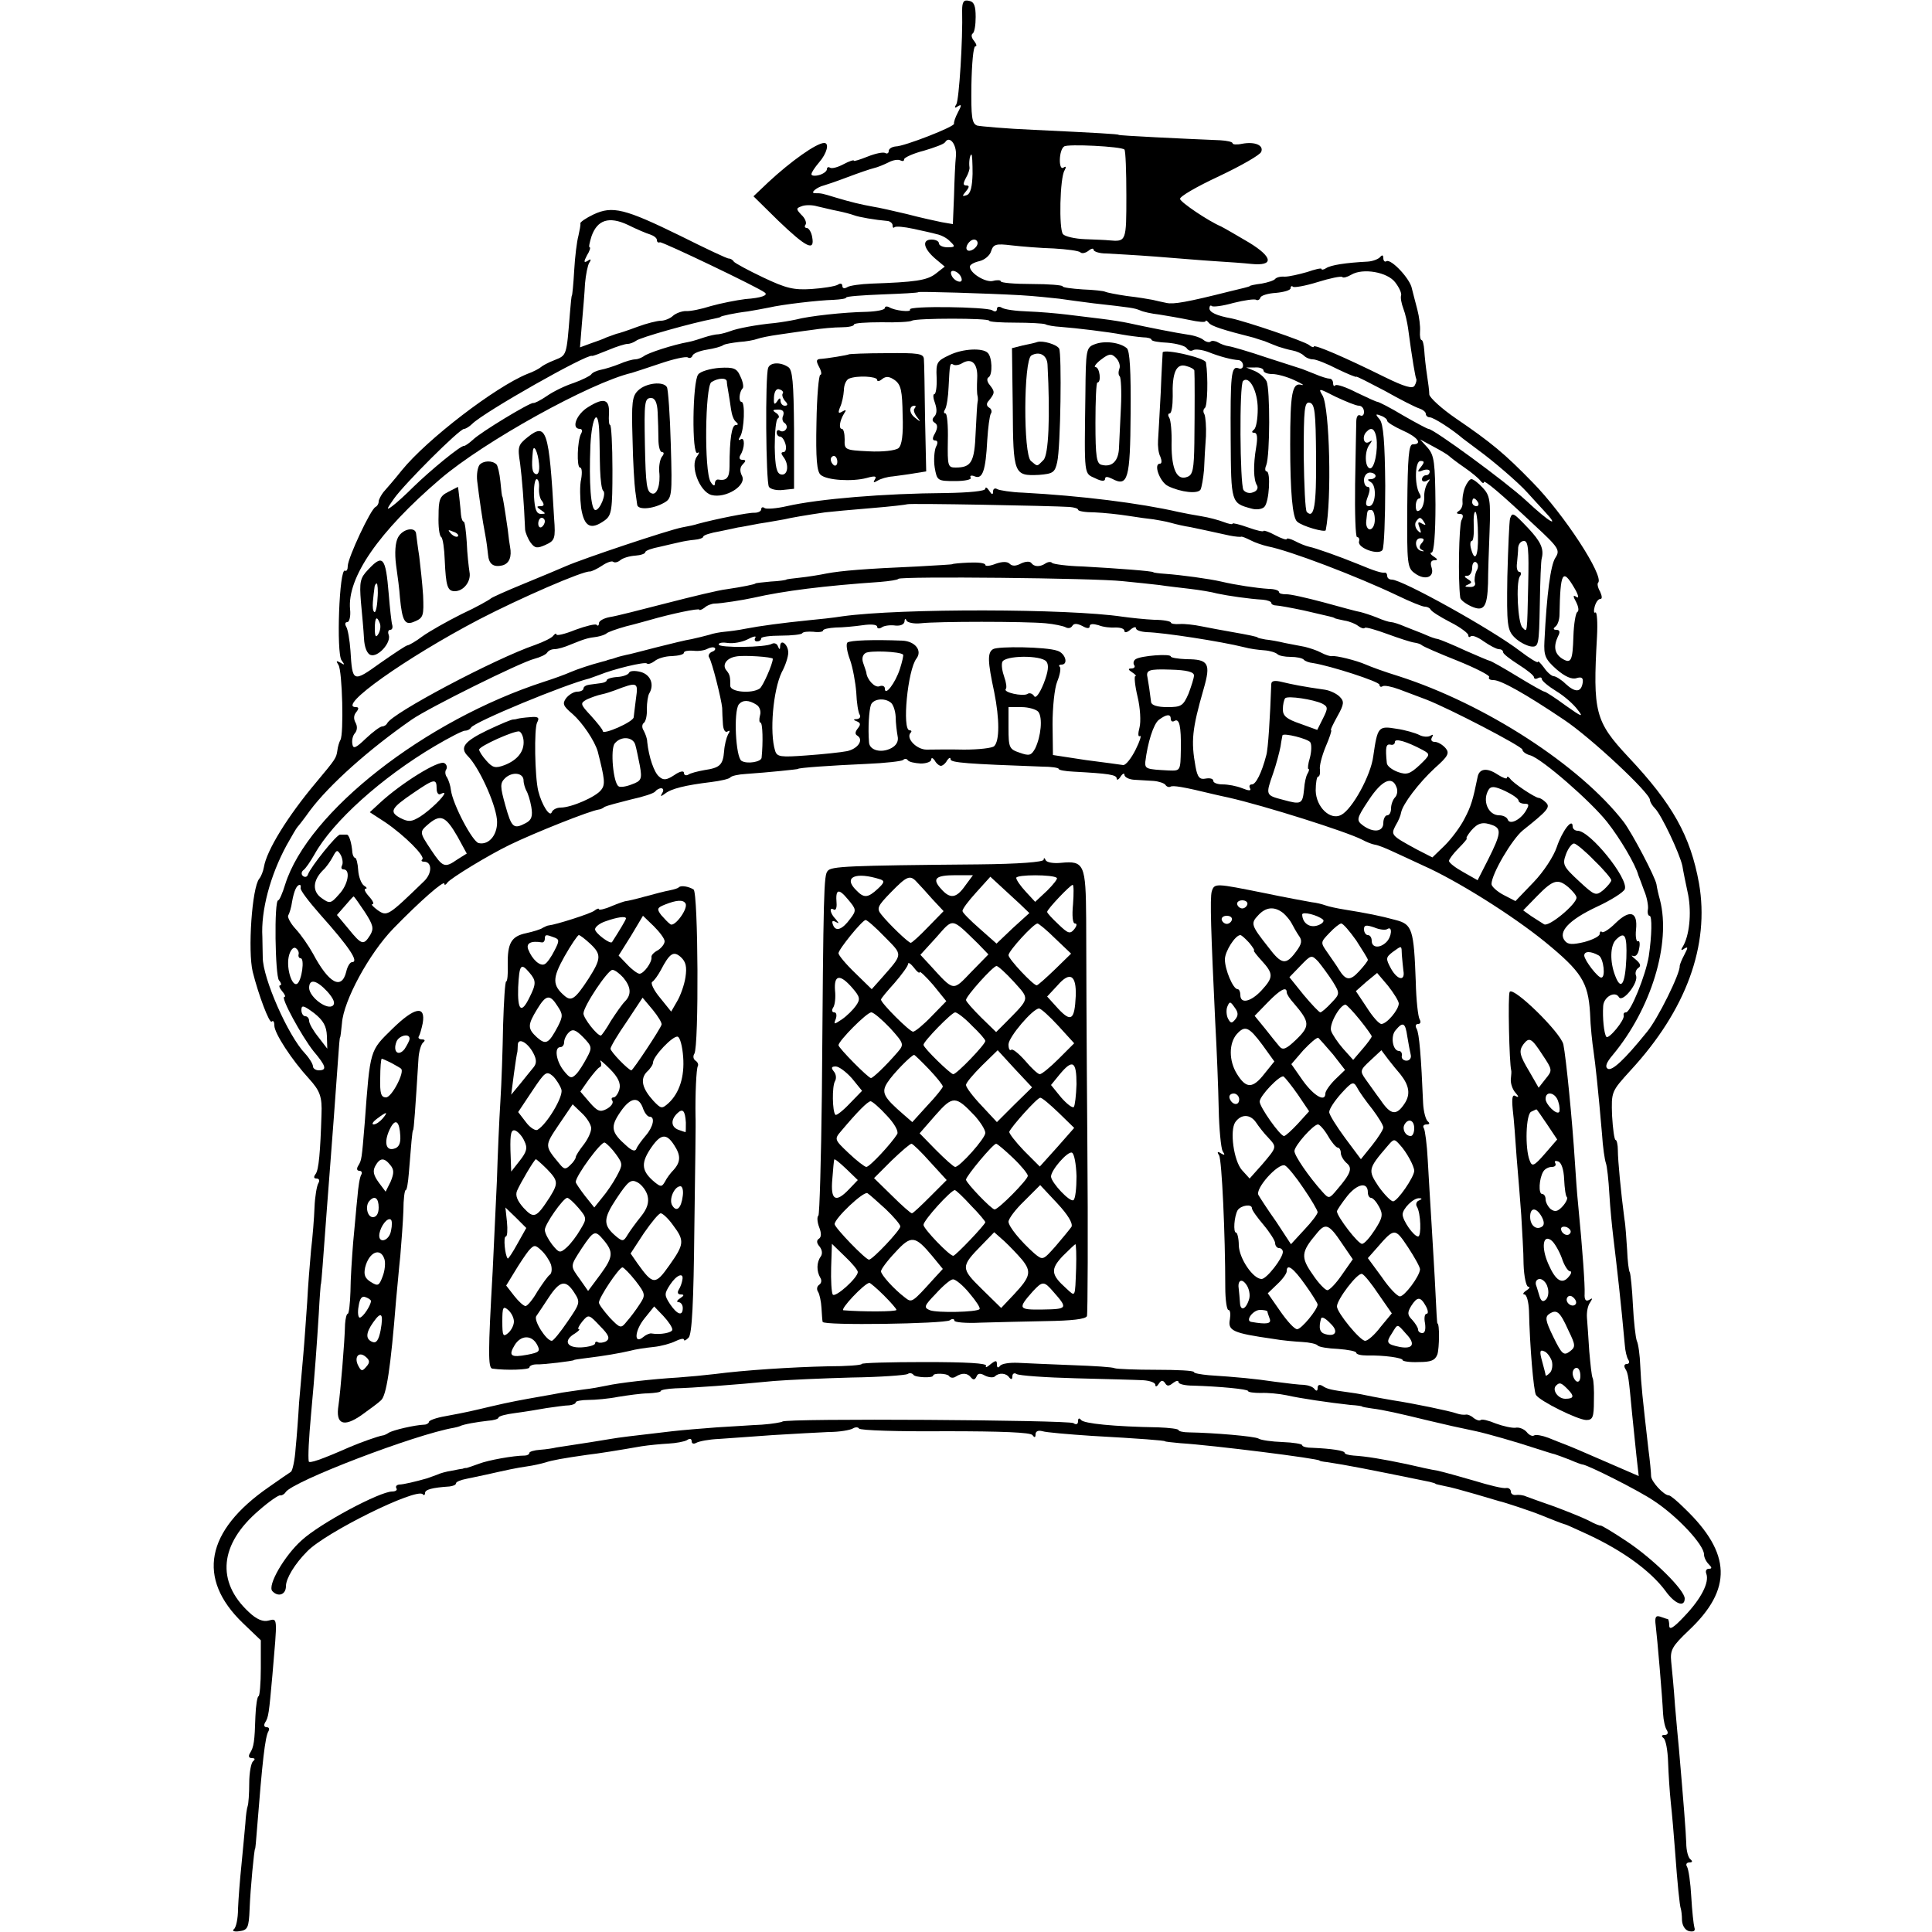
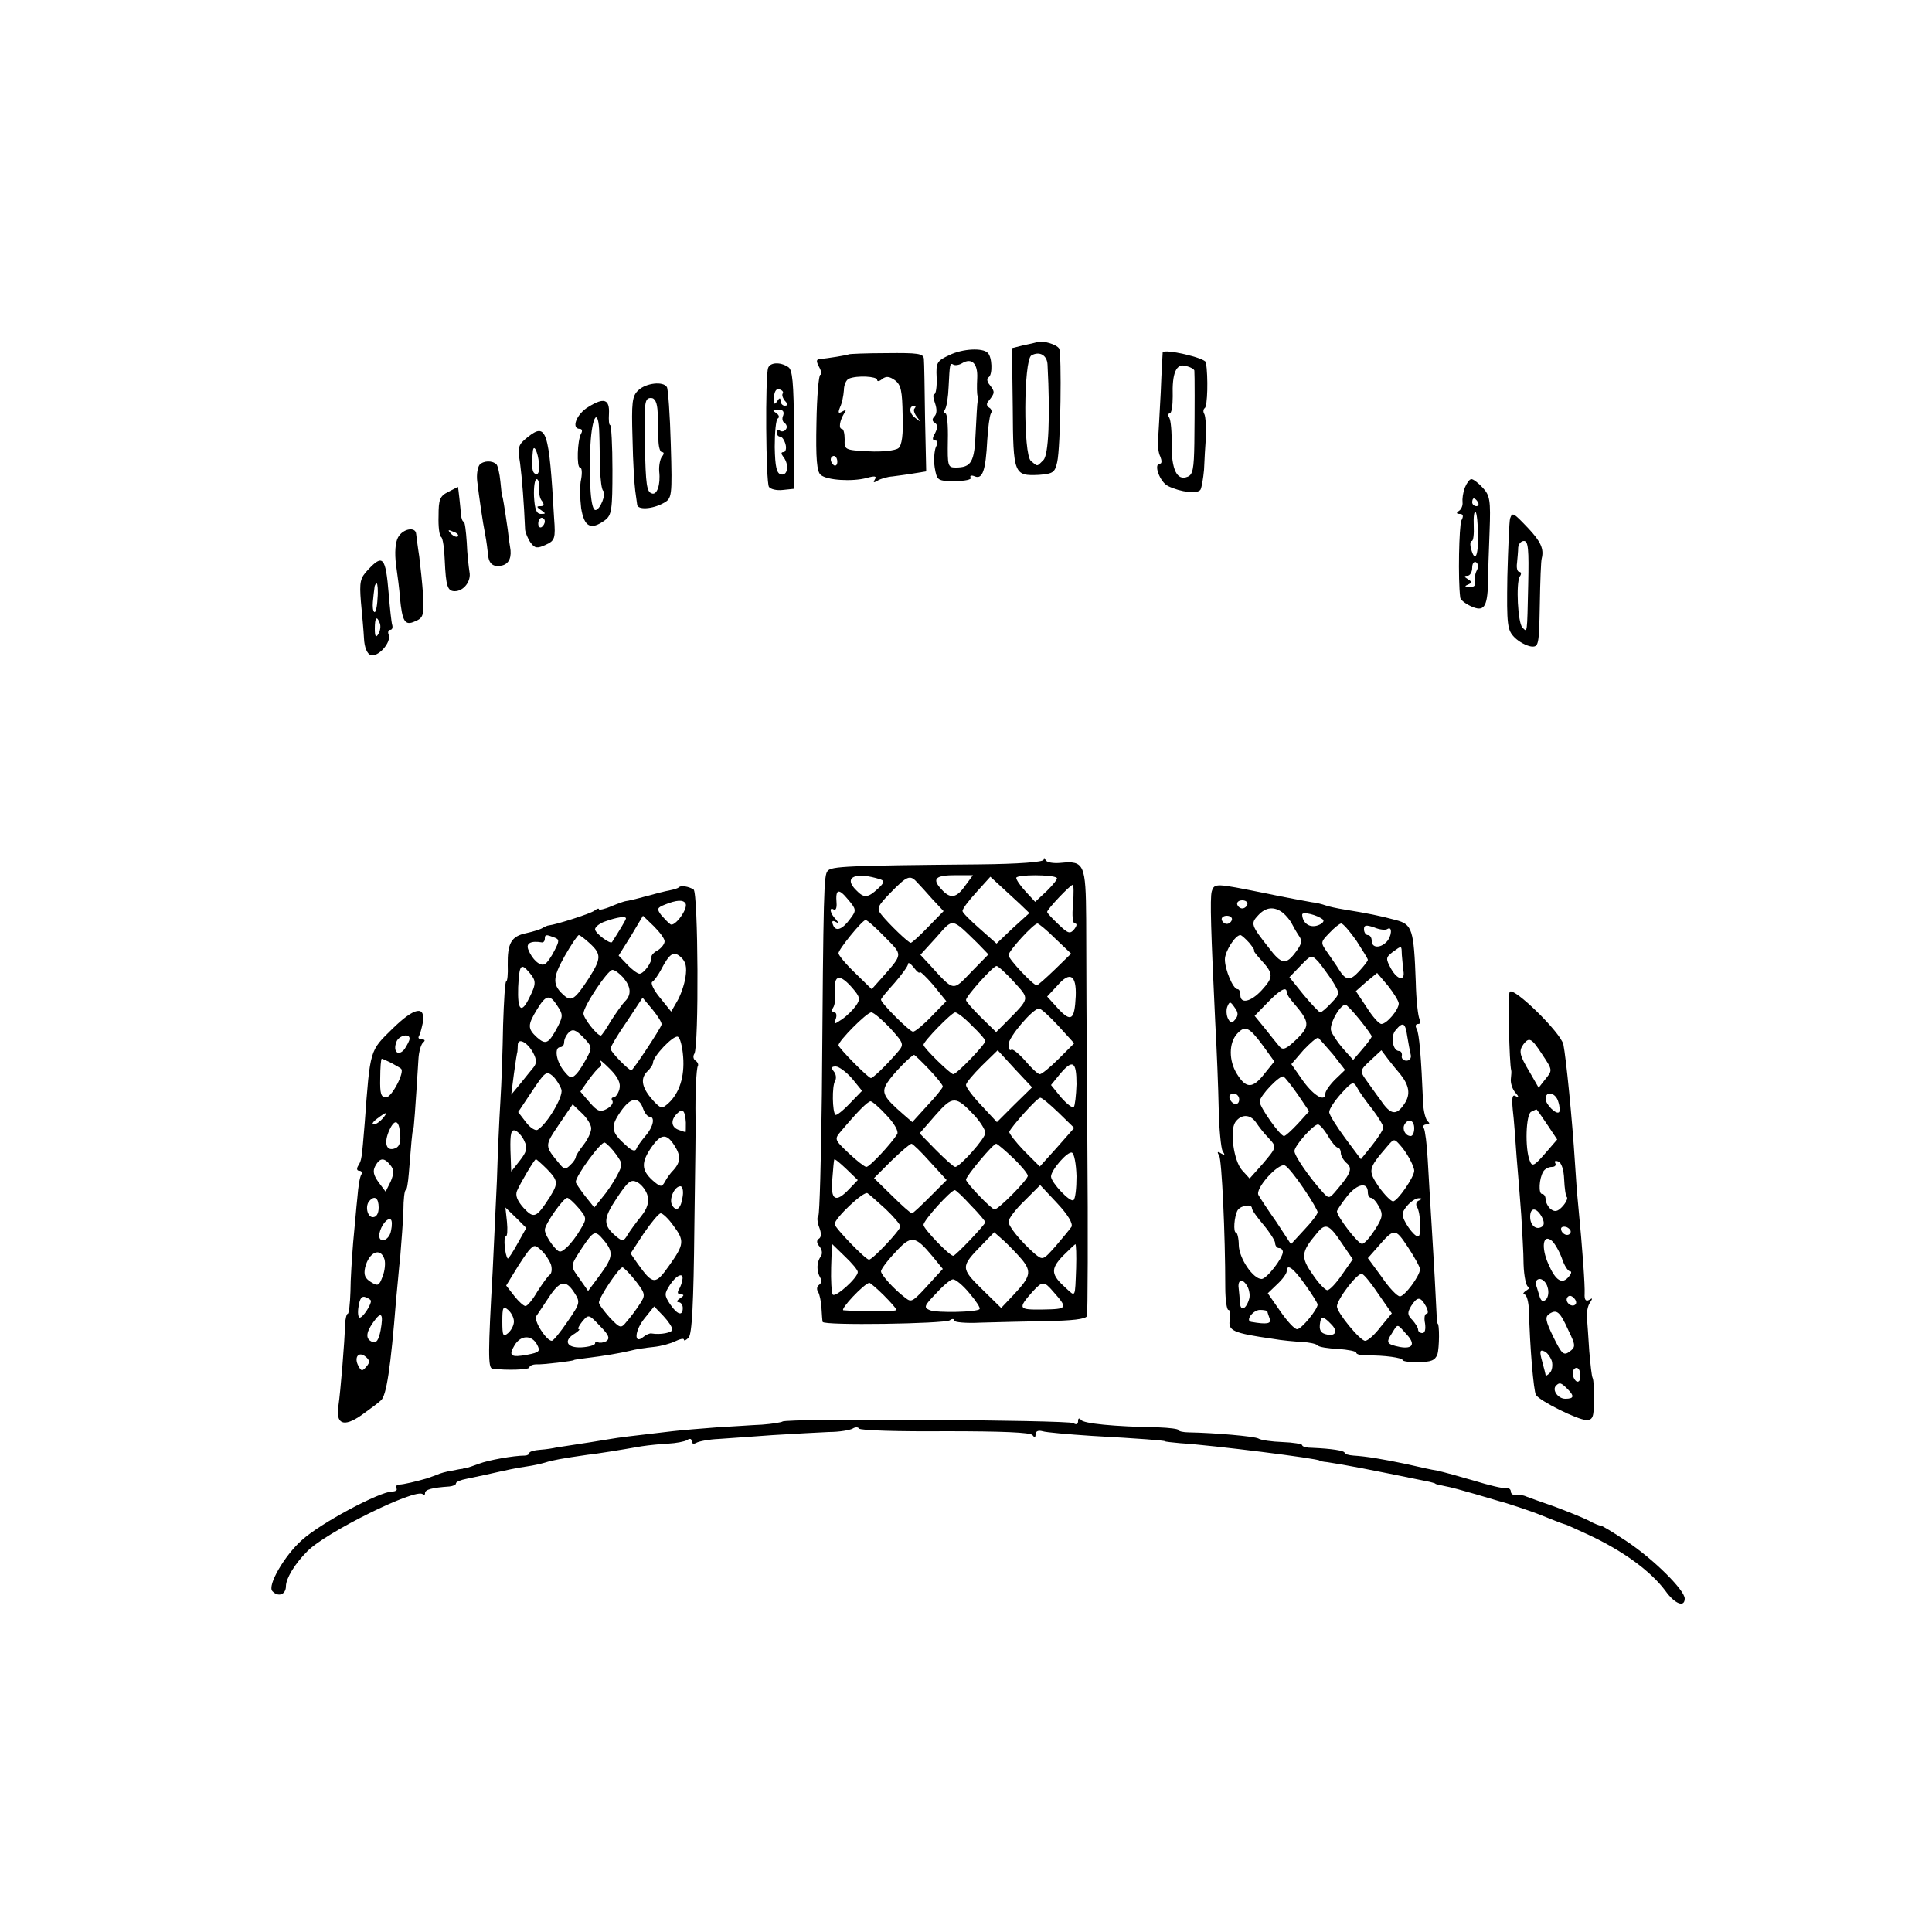
<svg xmlns="http://www.w3.org/2000/svg" version="1.0" width="500pt" height="500pt" viewBox="0 0 500 500" preserveAspectRatio="xMidYMid meet">
  <g transform="translate(0,500) scale(0.1,-0.1)" fill="#000000" stroke="none">
-     <path d="M2490 4973 c2 -77 -8 -231 -15 -243 -6 -9 -4 -11 4 -5 10 6 10 3 0 -16 -7 -13 -11 -26 -10 -29 4 -7 -129 -59 -151 -59 -10 -1 -18 -6 -18 -12 0 -5 -4 -8 -9 -5 -5 3 -25 -1 -45 -9 -20 -8 -36 -13 -36 -11 0 3 -12 -1 -27 -9 -15 -8 -30 -12 -35 -9 -4 3 -8 1 -8 -4 0 -5 -9 -12 -20 -15 -11 -3 -20 -2 -20 2 0 5 9 18 20 31 20 23 27 50 13 50 -20 0 -87 -48 -144 -101 l-39 -37 64 -63 c72 -69 95 -81 88 -43 -2 13 -9 24 -14 24 -5 0 -7 4 -3 9 3 5 -2 17 -11 25 -14 15 -14 17 0 22 9 4 28 4 41 0 14 -3 37 -9 53 -12 15 -3 34 -8 42 -11 13 -5 54 -12 88 -15 6 -1 12 -6 12 -11 0 -6 2 -8 5 -5 4 3 25 1 48 -4 23 -5 51 -11 61 -14 11 -2 27 -10 35 -19 14 -13 13 -15 -7 -15 -12 0 -22 5 -22 10 0 6 -9 10 -19 10 -26 0 -21 -23 9 -49 l25 -21 -23 -18 c-23 -18 -54 -22 -167 -26 -27 -1 -56 -5 -62 -9 -8 -5 -13 -3 -13 3 0 6 -5 8 -12 3 -7 -4 -38 -9 -68 -11 -46 -3 -66 2 -125 30 -38 18 -73 37 -76 41 -3 5 -9 8 -13 8 -3 -1 -60 26 -126 59 -143 70 -175 78 -224 55 -19 -9 -35 -20 -34 -23 1 -4 -2 -18 -5 -32 -4 -14 -9 -54 -11 -90 -2 -36 -5 -65 -6 -65 -1 0 -3 -20 -5 -45 -9 -112 -8 -109 -40 -122 -16 -6 -32 -15 -35 -18 -3 -3 -19 -12 -36 -18 -83 -34 -259 -169 -324 -249 -19 -24 -41 -49 -48 -57 -6 -8 -12 -19 -12 -24 0 -6 -4 -12 -8 -14 -12 -4 -72 -132 -72 -153 0 -9 -3 -14 -7 -12 -15 10 -23 -214 -9 -232 9 -12 8 -13 -3 -6 -11 6 -12 5 -5 -6 10 -16 14 -179 5 -194 -3 -5 -7 -18 -8 -28 -3 -19 -4 -21 -55 -82 -74 -88 -128 -176 -135 -219 -2 -11 -7 -24 -12 -30 -19 -23 -30 -187 -17 -241 15 -60 43 -134 49 -129 4 4 7 0 7 -10 0 -20 45 -89 90 -138 28 -31 34 -46 32 -93 -3 -96 -7 -142 -15 -153 -6 -8 -5 -12 2 -12 7 0 9 -5 5 -12 -4 -6 -9 -35 -10 -62 -1 -28 -5 -78 -9 -111 -3 -33 -8 -94 -10 -135 -3 -41 -7 -102 -10 -135 -3 -33 -8 -89 -11 -125 -2 -36 -6 -89 -9 -119 -2 -30 -8 -57 -12 -60 -5 -3 -31 -21 -58 -40 -163 -113 -186 -236 -67 -351 l47 -45 0 -72 c0 -40 -3 -73 -6 -73 -3 0 -7 -24 -8 -52 -2 -65 -4 -79 -14 -95 -5 -8 -3 -13 5 -13 8 0 9 -3 3 -8 -5 -4 -10 -29 -10 -57 0 -27 -2 -54 -4 -59 -2 -5 -5 -25 -6 -45 -2 -20 -6 -67 -10 -106 -4 -38 -8 -90 -9 -115 0 -25 -5 -49 -11 -53 -5 -4 1 -7 14 -5 22 3 25 8 27 58 2 53 12 155 14 155 1 0 3 23 5 50 14 177 21 241 30 255 3 6 1 10 -5 10 -6 0 -8 5 -4 12 9 14 10 23 19 123 13 152 14 147 -10 141 -14 -4 -31 3 -51 22 -85 79 -76 176 26 263 26 23 51 40 55 39 4 -1 11 3 14 8 17 28 336 150 436 167 6 1 12 3 15 4 9 5 45 11 72 14 16 1 28 5 28 8 0 4 19 9 43 12 23 3 60 9 82 13 22 3 48 7 58 7 9 1 17 4 17 8 0 3 15 6 33 6 17 0 52 3 77 8 25 4 60 9 77 9 18 1 33 3 33 6 0 3 17 6 38 7 42 1 154 9 255 19 37 3 128 7 201 9 74 1 139 6 145 9 5 4 12 2 15 -2 4 -7 51 -9 51 -2 0 7 36 6 41 -1 3 -5 11 -6 17 -2 17 11 31 10 40 -2 6 -7 10 -6 14 2 3 9 10 10 22 3 10 -5 22 -6 26 -2 10 10 29 9 37 -3 5 -6 8 -5 8 3 0 7 5 10 11 6 6 -4 75 -9 153 -11 77 -2 156 -4 174 -5 17 -1 32 -6 32 -12 0 -6 4 -5 9 3 6 9 10 10 16 2 5 -9 10 -9 21 0 8 6 14 7 14 2 0 -5 17 -9 38 -9 67 -2 142 -9 142 -14 0 -3 15 -5 33 -5 17 1 48 -2 67 -6 35 -8 110 -19 165 -25 17 -1 30 -3 30 -4 0 -1 11 -3 25 -5 32 -4 71 -13 145 -31 54 -13 73 -17 125 -28 28 -6 105 -28 150 -43 25 -8 50 -16 55 -17 6 -2 23 -8 38 -14 16 -7 30 -12 32 -12 12 0 147 -68 185 -94 61 -40 130 -114 130 -139 0 -7 5 -18 12 -25 9 -9 9 -12 0 -12 -6 0 -9 -6 -6 -13 8 -22 -13 -64 -56 -109 -28 -30 -40 -38 -40 -25 0 9 -2 17 -4 17 -2 0 -11 3 -19 6 -12 4 -15 -1 -12 -23 4 -33 17 -184 19 -228 1 -17 5 -36 10 -43 4 -7 2 -12 -6 -12 -8 0 -9 -3 -3 -8 6 -4 11 -32 12 -62 1 -30 4 -77 7 -105 3 -27 8 -84 11 -125 6 -84 12 -143 15 -150 1 -3 3 -16 3 -30 1 -15 9 -26 19 -28 12 -2 16 1 13 10 -2 7 -6 43 -8 79 -2 37 -7 71 -11 78 -4 6 -1 11 6 11 8 0 9 3 3 8 -6 4 -11 23 -11 42 -1 30 -7 106 -19 245 -2 17 -6 66 -10 110 -3 44 -8 96 -10 115 -3 30 3 40 45 80 114 107 111 200 -10 316 -19 19 -37 34 -41 34 -13 0 -46 36 -46 50 0 8 -3 40 -7 70 -15 131 -19 168 -21 215 -1 28 -5 57 -9 65 -3 8 -8 50 -10 92 -2 42 -6 80 -8 85 -3 4 -6 31 -7 58 -2 28 -4 64 -7 80 -9 68 -17 152 -17 178 0 15 -3 27 -6 27 -3 0 -7 28 -9 63 -2 62 -2 62 48 117 144 156 205 324 177 484 -22 122 -68 205 -183 327 -86 92 -92 116 -81 311 2 37 0 65 -4 63 -4 -3 -5 4 -2 15 3 11 9 20 15 20 5 0 4 8 -1 19 -6 10 -8 21 -5 23 16 17 -89 178 -170 260 -72 74 -107 103 -198 165 -38 26 -68 54 -69 62 0 9 -3 32 -6 51 -3 19 -6 47 -7 63 -1 15 -4 27 -7 27 -3 0 -5 10 -4 23 1 12 -2 37 -7 56 -5 18 -11 43 -14 54 -4 25 -54 78 -66 71 -4 -3 -8 1 -8 8 0 8 -3 9 -8 3 -4 -5 -18 -11 -32 -12 -58 -3 -96 -9 -108 -17 -6 -4 -12 -5 -12 -2 0 3 -17 -1 -37 -8 -21 -6 -47 -12 -58 -12 -11 1 -22 -2 -25 -6 -3 -4 -19 -9 -35 -12 -17 -2 -30 -5 -30 -6 0 -1 -7 -3 -15 -5 -8 -2 -25 -6 -37 -9 -111 -28 -146 -34 -164 -30 -11 2 -27 6 -36 8 -10 2 -40 7 -67 10 -27 4 -52 9 -56 11 -3 2 -30 5 -58 6 -29 2 -52 5 -52 8 0 3 -36 6 -80 6 -44 0 -80 3 -80 7 0 3 -9 4 -20 1 -19 -5 -60 20 -60 37 0 5 11 11 24 14 14 3 28 15 31 26 6 18 12 20 53 15 26 -3 75 -7 109 -8 34 -2 65 -6 69 -10 4 -4 13 -2 21 4 7 6 13 7 13 3 0 -5 15 -10 33 -10 17 -1 75 -4 127 -8 52 -4 122 -10 155 -12 33 -2 75 -5 93 -7 59 -6 57 17 -5 55 -32 19 -65 38 -73 42 -33 14 -104 62 -106 71 -2 6 43 32 101 59 57 27 106 55 109 63 7 17 -16 27 -49 21 -14 -3 -25 -2 -25 1 0 4 -15 7 -32 8 -97 4 -263 12 -263 14 0 2 -53 5 -220 13 -71 3 -137 9 -146 11 -14 5 -16 22 -15 105 1 55 5 100 10 100 5 0 3 6 -3 14 -7 8 -8 16 -4 19 5 3 8 22 8 43 0 29 -4 40 -18 42 -13 3 -17 -3 -17 -25z m-16 -376 c-2 -18 -4 -65 -5 -104 l-3 -73 -29 5 c-15 3 -56 12 -90 21 -34 8 -73 17 -87 19 -33 6 -58 12 -98 24 -36 11 -36 11 -54 11 -12 1 7 16 24 20 4 1 31 10 60 21 29 11 61 22 70 24 9 2 26 9 38 15 11 6 25 8 30 5 6 -3 10 -2 10 3 0 4 23 15 51 22 27 8 52 17 55 22 11 18 30 -5 28 -35z m436 16 c3 -3 5 -56 5 -119 0 -119 0 -120 -45 -116 -8 1 -36 2 -62 3 -26 1 -52 7 -57 13 -11 13 -8 146 4 165 5 9 4 12 -3 7 -13 -8 -12 46 2 55 9 7 148 0 156 -8z m-393 -63 c-1 -33 -5 -51 -15 -55 -12 -4 -13 -3 -2 10 9 11 9 15 1 15 -9 0 -9 5 -1 20 6 10 10 23 9 27 -2 13 1 33 5 33 2 0 3 -22 3 -50z m-834 -157 c9 -3 17 -9 17 -14 0 -5 3 -8 8 -6 6 2 257 -118 271 -130 10 -7 -8 -14 -50 -17 -24 -3 -64 -11 -89 -18 -25 -8 -54 -14 -65 -13 -11 0 -26 -6 -33 -12 -7 -7 -22 -13 -31 -13 -10 0 -38 -7 -62 -16 -24 -9 -48 -17 -54 -18 -5 -2 -17 -6 -25 -9 -8 -4 -27 -11 -42 -16 l-27 -10 5 62 c3 34 7 81 8 103 2 23 7 48 11 54 6 9 4 11 -4 5 -10 -6 -11 -3 -2 14 7 11 10 21 7 21 -3 0 0 13 5 29 15 42 45 52 94 29 22 -11 48 -22 58 -25z m847 -22 c0 -12 -20 -25 -27 -18 -7 7 6 27 18 27 5 0 9 -4 9 -9z m-42 -90 c3 -8 -1 -12 -9 -9 -7 2 -15 10 -17 17 -3 8 1 12 9 9 7 -2 15 -10 17 -17z m1123 -12 c10 -13 17 -28 15 -34 -2 -5 1 -21 6 -34 5 -13 10 -36 12 -50 11 -83 19 -127 21 -131 2 -3 0 -11 -4 -18 -5 -9 -26 -3 -77 22 -103 51 -184 86 -184 79 0 -3 -6 -1 -12 4 -12 10 -163 61 -201 69 -39 7 -57 16 -57 26 0 6 3 9 6 6 3 -3 28 0 56 8 28 7 55 11 59 8 4 -2 9 0 11 6 1 5 20 11 40 12 21 2 38 7 38 12 0 5 3 7 6 4 3 -3 32 2 64 12 32 10 61 16 64 13 2 -3 13 0 23 6 30 18 94 7 114 -20z m-970 -33 c36 -2 81 -7 100 -9 19 -3 59 -8 89 -12 98 -11 105 -12 120 -18 8 -4 31 -9 50 -11 19 -3 54 -9 78 -14 23 -5 42 -7 42 -3 0 3 4 1 8 -4 6 -9 38 -19 117 -39 6 -2 18 -6 28 -9 9 -4 25 -10 35 -14 9 -3 26 -8 37 -10 11 -2 24 -8 29 -13 6 -6 16 -10 24 -10 8 0 36 -11 63 -25 27 -13 49 -22 49 -20 0 2 33 -15 73 -36 39 -22 80 -43 90 -46 9 -3 17 -9 17 -14 0 -5 5 -9 10 -9 10 0 58 -31 86 -55 7 -5 25 -19 40 -30 36 -26 104 -84 127 -110 10 -11 29 -32 43 -47 44 -47 15 -31 -47 27 -53 49 -239 185 -252 185 -3 0 -33 16 -66 35 -33 20 -63 35 -66 35 -3 0 -27 11 -54 24 -27 14 -51 22 -55 19 -3 -4 -6 -1 -6 5 0 7 -4 12 -9 12 -5 0 -22 5 -38 12 -15 6 -30 12 -33 13 -3 1 -43 14 -90 29 -47 16 -92 29 -100 30 -9 1 -21 6 -28 10 -7 4 -16 5 -19 2 -3 -3 -12 -1 -18 4 -7 6 -25 12 -41 14 -28 4 -104 19 -154 30 -14 3 -45 8 -70 11 -25 3 -65 8 -90 11 -25 3 -70 7 -100 8 -31 1 -61 5 -68 10 -7 4 -12 2 -12 -4 0 -6 -5 -8 -12 -3 -16 9 -218 12 -213 2 5 -8 -40 -3 -54 6 -6 3 -11 2 -11 -2 0 -5 -21 -9 -47 -10 -59 -1 -150 -11 -183 -20 -14 -3 -38 -7 -55 -9 -45 -4 -98 -14 -115 -21 -8 -3 -22 -7 -30 -8 -8 0 -25 -4 -37 -8 -12 -4 -30 -10 -41 -12 -40 -7 -107 -29 -116 -37 -6 -4 -16 -8 -22 -8 -7 0 -25 -5 -41 -12 -15 -6 -37 -13 -48 -15 -10 -2 -22 -7 -25 -12 -3 -4 -23 -14 -45 -22 -22 -7 -53 -22 -70 -34 -16 -11 -32 -19 -35 -18 -8 2 -137 -76 -156 -95 -10 -9 -20 -16 -23 -16 -8 2 -88 -64 -131 -106 -19 -19 -44 -42 -55 -50 -16 -12 -15 -8 5 20 27 38 169 180 181 180 4 0 14 6 21 13 31 31 298 182 310 176 2 -1 20 6 42 15 21 9 44 16 50 16 7 0 16 4 22 8 8 8 147 47 201 57 10 2 18 4 18 5 0 2 36 10 70 14 17 3 41 7 55 10 34 8 128 19 167 20 18 1 33 3 33 6 0 3 42 6 92 8 51 2 94 4 95 6 3 2 174 -3 264 -8z m-81 -66 c0 -3 30 -5 68 -5 37 0 71 -2 77 -4 5 -3 23 -6 40 -7 40 -3 123 -13 160 -20 17 -3 40 -6 53 -7 12 0 22 -3 22 -6 0 -4 19 -7 42 -8 23 -2 45 -8 49 -14 4 -6 11 -9 17 -5 6 3 23 1 39 -5 30 -12 61 -20 79 -21 6 -1 11 -7 11 -14 0 -7 -6 -10 -12 -7 -19 7 -21 -19 -20 -185 1 -163 1 -164 53 -178 13 -4 28 -2 34 4 13 13 17 92 6 92 -4 0 -5 7 -1 16 10 26 10 197 1 217 -5 10 -19 22 -31 27 l-22 9 23 0 c12 1 22 -3 22 -8 0 -5 10 -9 23 -9 12 0 38 -7 57 -16 19 -9 28 -14 18 -12 -24 7 -29 -23 -29 -154 0 -124 6 -190 18 -200 13 -12 73 -29 74 -22 16 80 10 315 -8 348 -12 20 -11 20 34 -3 26 -12 52 -23 60 -23 7 0 13 -7 13 -16 0 -8 -4 -12 -10 -9 -6 3 -10 -4 -10 -17 0 -13 -2 -85 -3 -161 -1 -75 1 -137 5 -137 5 0 7 -5 5 -12 -3 -17 52 -36 61 -21 4 7 7 81 7 166 -1 114 -5 159 -14 171 -12 14 -12 16 3 10 9 -3 16 -9 16 -13 0 -4 18 -15 40 -25 39 -17 53 -36 26 -36 -10 0 -13 -33 -14 -160 -1 -151 0 -160 20 -174 26 -19 51 -10 43 15 -4 12 -2 19 7 19 10 0 9 3 -2 10 -8 5 -10 10 -5 10 6 0 10 48 10 124 -1 109 -3 127 -20 147 l-20 22 35 -19 c19 -10 37 -21 40 -24 3 -3 21 -17 40 -30 19 -13 38 -29 42 -35 4 -5 8 -7 8 -3 0 8 44 -29 131 -111 64 -59 67 -65 54 -85 -12 -19 -22 -92 -28 -215 -2 -38 2 -47 31 -73 22 -19 40 -27 52 -23 13 4 18 1 16 -12 -4 -25 -19 -26 -44 -3 -11 11 -26 20 -31 20 -5 0 -17 10 -25 22 -9 12 -16 19 -16 15 0 -4 -21 9 -46 28 -73 56 -305 185 -332 185 -7 0 -12 4 -12 10 0 5 -3 9 -7 8 -8 -1 -25 4 -68 22 -49 20 -111 42 -127 45 -9 2 -26 9 -37 15 -12 6 -21 8 -21 5 0 -3 -13 1 -30 10 -16 9 -30 13 -30 11 0 -3 -18 1 -40 9 -22 8 -40 12 -40 10 0 -3 -10 -1 -23 4 -13 5 -39 12 -58 15 -19 3 -45 8 -59 11 -100 23 -253 42 -402 50 -31 1 -61 6 -67 9 -6 4 -11 1 -11 -6 0 -9 -3 -9 -10 2 -5 8 -10 11 -10 5 0 -6 -42 -10 -103 -11 -158 -1 -328 -15 -411 -34 -26 -6 -52 -8 -57 -5 -5 4 -9 2 -9 -3 0 -5 -8 -9 -17 -9 -15 1 -100 -16 -148 -29 -5 -2 -23 -6 -40 -9 -36 -7 -257 -81 -300 -100 -16 -7 -66 -28 -110 -46 -44 -18 -82 -35 -85 -38 -3 -3 -36 -22 -75 -40 -38 -19 -84 -45 -102 -58 -17 -13 -35 -23 -38 -23 -4 0 -35 -21 -71 -46 -71 -51 -72 -50 -77 32 -2 28 -7 56 -11 62 -4 7 -3 12 3 12 5 0 9 15 7 33 -8 82 74 201 233 337 113 97 389 250 496 275 6 2 38 12 73 24 35 12 67 19 72 16 4 -3 10 -1 12 4 1 6 18 13 37 16 19 3 38 8 43 12 5 3 24 6 41 8 18 1 39 5 47 8 8 3 33 8 55 11 22 3 60 9 85 12 25 4 60 7 78 7 17 0 32 3 32 7 0 4 32 6 71 6 39 -1 74 1 79 4 11 7 200 7 200 0z m695 -228 c0 -26 -4 -50 -10 -54 -6 -5 -6 -8 1 -8 8 0 9 -13 5 -37 -8 -47 -7 -85 2 -99 4 -7 0 -15 -10 -18 -9 -4 -20 -1 -25 6 -9 16 -11 272 -1 282 16 15 38 -26 38 -72z m151 -125 c1 -125 -5 -161 -24 -142 -4 4 -7 69 -8 146 0 122 2 139 15 137 14 -3 16 -24 17 -141z m156 51 c5 -32 -5 -83 -17 -80 -13 3 -14 44 -1 61 8 11 8 13 -1 7 -14 -8 -19 15 -6 27 12 13 21 7 25 -15z m115 -77 c-10 -12 -9 -14 6 -8 9 3 17 2 17 -3 0 -6 -4 -10 -10 -10 -5 0 -10 -5 -10 -11 0 -5 6 -7 13 -3 9 6 9 4 1 -7 -5 -8 -9 -24 -8 -36 0 -13 -4 -27 -10 -32 -8 -7 -12 -4 -12 10 0 10 4 19 9 19 4 0 5 6 1 12 -14 23 -12 85 2 85 11 0 11 -3 1 -16z m-117 -23 c0 -4 -6 -8 -12 -8 -10 0 -10 -2 0 -8 16 -10 12 -62 -5 -62 -9 0 -10 7 -3 25 6 16 6 25 0 25 -6 0 -10 8 -10 18 0 10 7 19 15 19 8 0 15 -4 15 -9z m-792 -80 c12 -1 22 -4 22 -7 0 -4 19 -7 43 -7 23 -1 62 -5 87 -9 25 -4 54 -8 65 -9 11 -2 31 -5 45 -9 14 -4 36 -9 50 -11 24 -5 43 -9 102 -22 15 -3 29 -4 30 -3 2 1 12 -3 24 -9 11 -6 32 -13 45 -16 57 -11 230 -77 335 -127 33 -16 65 -29 71 -29 6 0 13 -3 15 -7 2 -5 24 -19 51 -33 26 -13 47 -29 47 -34 0 -5 3 -6 6 -3 4 4 19 -2 34 -13 16 -11 33 -20 39 -20 6 0 11 -3 11 -8 0 -4 18 -18 40 -32 22 -14 40 -28 40 -33 0 -4 5 -5 10 -2 6 3 10 2 10 -2 0 -5 17 -19 38 -32 20 -12 45 -34 55 -48 16 -20 11 -19 -31 11 -27 20 -52 36 -55 36 -3 0 -35 18 -71 40 -36 22 -68 40 -71 40 -2 0 -30 12 -62 26 -32 15 -64 28 -71 30 -8 1 -21 6 -30 10 -9 4 -19 8 -22 9 -3 1 -18 7 -33 13 -16 7 -32 12 -37 12 -5 0 -21 5 -37 12 -15 6 -34 12 -42 14 -8 1 -51 13 -95 25 -45 12 -89 22 -98 21 -10 0 -18 2 -18 6 0 4 -12 8 -27 8 -31 2 -85 10 -123 19 -30 7 -103 17 -145 20 -16 1 -30 3 -30 4 0 3 -92 10 -183 15 -40 1 -75 6 -79 9 -3 4 -11 3 -17 -1 -15 -10 -30 -9 -37 1 -4 5 -15 4 -26 -1 -13 -7 -23 -8 -30 -1 -6 6 -19 6 -36 0 -15 -6 -27 -7 -27 -3 0 5 -19 7 -42 6 -24 -1 -43 -3 -43 -4 0 -1 -40 -3 -90 -6 -138 -6 -197 -11 -235 -18 -19 -4 -51 -9 -70 -11 -19 -2 -35 -4 -35 -5 0 -1 -18 -4 -40 -5 -22 -2 -40 -4 -40 -5 0 -2 -34 -9 -75 -15 -19 -2 -89 -19 -155 -36 -66 -17 -132 -34 -147 -36 -16 -3 -28 -10 -28 -16 0 -6 -3 -8 -6 -4 -3 3 -28 -3 -55 -13 -27 -11 -49 -16 -49 -12 0 4 -4 2 -8 -3 -4 -6 -25 -16 -47 -24 -105 -36 -373 -178 -383 -203 -2 -4 -8 -8 -13 -8 -5 0 -24 -14 -42 -31 -26 -25 -33 -28 -35 -15 -2 10 1 23 7 29 6 8 6 18 1 27 -5 9 -5 19 2 27 7 9 7 13 -1 13 -51 0 130 128 319 227 106 55 269 126 287 124 4 0 19 7 31 15 13 9 26 13 29 10 4 -3 12 -1 18 4 7 6 24 11 39 12 14 1 26 5 26 9 0 4 17 10 38 14 20 5 44 10 52 12 8 2 25 5 37 6 13 1 23 5 23 8 0 4 19 10 43 14 23 5 44 9 47 10 3 0 28 5 55 10 28 4 57 10 65 11 16 4 57 11 105 18 17 2 71 7 120 11 50 4 91 9 93 10 3 3 375 -4 420 -7z m790 -33 c0 -14 -6 -25 -13 -25 -6 0 -11 10 -9 23 3 28 2 27 13 27 5 0 9 -11 9 -25z m128 -7 c5 -7 3 -8 -6 -3 -10 6 -12 4 -6 -11 5 -14 4 -16 -5 -7 -6 6 -8 16 -5 22 9 14 13 14 22 -1z m-7 -54 c-7 -8 -6 -14 1 -17 6 -3 6 -5 -1 -3 -17 3 -20 33 -3 33 10 0 11 -4 3 -13z m-774 -98 c33 -3 76 -8 95 -10 19 -3 55 -7 80 -10 25 -3 56 -8 70 -12 28 -6 83 -14 118 -16 12 -1 22 -5 22 -8 0 -4 6 -7 13 -7 6 0 39 -6 72 -13 73 -17 74 -17 78 -19 1 -2 13 -4 26 -7 14 -2 30 -9 36 -14 7 -5 14 -8 17 -5 2 3 29 -5 59 -16 30 -11 61 -21 69 -22 8 -1 17 -4 20 -7 3 -3 44 -21 92 -40 47 -19 84 -38 82 -42 -3 -5 2 -8 11 -8 19 0 82 -35 183 -103 69 -46 222 -189 222 -207 0 -5 6 -15 13 -22 17 -17 64 -117 71 -149 2 -13 9 -47 15 -75 9 -48 3 -106 -14 -134 -6 -9 -4 -11 4 -5 10 6 10 3 0 -16 -7 -13 -12 -26 -12 -29 2 -18 -57 -138 -85 -171 -59 -73 -90 -101 -101 -95 -8 5 -4 16 13 36 99 119 151 288 122 401 -4 14 -8 32 -9 40 -3 19 -63 133 -85 162 -113 146 -358 305 -582 377 -36 11 -74 25 -85 30 -25 11 -78 24 -88 22 -4 -1 -17 3 -28 9 -11 6 -30 12 -42 15 -12 2 -35 7 -52 10 -16 4 -39 8 -50 9 -11 2 -20 4 -20 5 0 2 -24 7 -70 15 -22 4 -56 10 -75 14 -19 4 -45 7 -57 6 -13 -1 -23 1 -23 4 0 3 -19 7 -43 7 -23 1 -60 5 -82 8 -140 21 -574 22 -725 1 -25 -4 -63 -8 -85 -10 -70 -7 -129 -15 -165 -22 -19 -4 -44 -7 -55 -8 -11 -1 -29 -4 -40 -8 -11 -3 -31 -8 -45 -11 -14 -2 -54 -12 -90 -21 -36 -9 -72 -19 -80 -20 -8 -2 -17 -4 -20 -5 -3 -1 -9 -3 -15 -5 -5 -1 -13 -3 -17 -5 -5 -1 -11 -3 -15 -4 -20 -5 -60 -18 -78 -26 -11 -5 -41 -16 -66 -24 -309 -100 -612 -337 -671 -525 -7 -23 -15 -41 -18 -41 -11 0 -8 -195 2 -207 6 -7 7 -13 3 -13 -4 0 -2 -7 5 -15 7 -8 10 -15 6 -15 -11 0 45 -102 75 -140 33 -39 36 -50 14 -50 -8 0 -15 5 -15 10 0 6 -9 21 -20 33 -45 47 -110 196 -110 249 0 13 -1 37 -1 53 -4 68 20 159 63 238 13 23 25 44 28 47 3 3 17 21 32 42 50 67 153 159 264 236 45 31 281 148 317 157 15 4 30 11 33 16 3 5 11 9 19 9 8 0 26 5 42 12 37 15 44 17 68 20 11 2 22 6 25 9 3 3 25 11 50 18 25 6 52 14 60 16 55 16 130 32 130 27 0 -2 6 0 13 5 6 6 19 11 27 11 15 0 73 9 100 15 79 18 183 31 328 41 23 2 45 5 47 8 7 7 506 2 580 -6z m1169 -17 c11 -18 13 -29 6 -24 -9 6 -10 3 -1 -13 6 -12 8 -23 3 -26 -4 -2 -9 -30 -10 -62 -2 -65 -6 -73 -30 -58 -19 13 -22 31 -10 57 6 11 5 17 -4 17 -8 0 -9 3 -3 8 6 4 11 18 11 32 2 110 8 120 38 69z m-1691 -92 c42 5 270 5 323 0 22 -2 45 -7 51 -10 7 -4 14 -3 18 3 4 7 12 7 26 0 12 -7 19 -7 19 -1 0 7 9 7 23 3 12 -5 32 -7 45 -6 12 0 22 -3 22 -9 0 -5 7 -4 15 3 8 7 15 9 15 4 0 -5 12 -9 28 -10 43 -1 192 -24 252 -39 14 -4 37 -7 52 -8 15 -1 30 -6 34 -10 4 -4 19 -7 34 -7 15 0 30 -3 34 -7 3 -4 14 -8 24 -9 45 -7 172 -48 172 -56 0 -5 4 -7 8 -4 5 3 24 -1 43 -8 19 -7 50 -19 69 -26 60 -23 250 -122 250 -130 0 -5 9 -12 21 -15 31 -10 155 -118 198 -172 34 -43 74 -111 81 -138 2 -5 9 -23 15 -40 7 -16 11 -38 10 -47 -2 -10 0 -18 4 -18 7 0 6 -51 -2 -105 -8 -49 -47 -145 -59 -145 -5 0 -7 -3 -6 -8 4 -11 -40 -64 -45 -55 -6 9 -10 49 -8 79 1 24 31 41 41 23 10 -14 51 38 44 56 -3 7 0 16 6 20 8 5 5 12 -7 22 -10 8 -13 12 -7 9 7 -3 14 5 16 19 3 13 1 22 -3 19 -4 -2 -7 11 -5 30 5 47 -16 53 -53 17 -16 -16 -32 -26 -35 -23 -3 3 -6 1 -6 -5 0 -6 -18 -15 -40 -21 -30 -7 -42 -7 -50 3 -19 23 10 54 82 88 37 17 70 38 73 46 10 27 -90 151 -122 151 -7 0 -13 5 -13 11 0 24 -27 -11 -41 -53 -8 -24 -34 -64 -60 -91 l-47 -49 -31 16 c-17 9 -31 22 -31 28 0 26 53 116 81 139 64 51 72 60 60 72 -7 7 -15 12 -19 12 -10 1 -66 38 -74 50 -4 5 -8 7 -8 2 0 -4 -11 0 -25 9 -27 18 -47 15 -51 -7 -12 -59 -17 -76 -34 -108 -10 -20 -33 -51 -51 -69 l-32 -31 -41 21 c-66 36 -67 37 -54 62 7 11 13 26 14 33 4 22 46 77 87 115 35 31 39 39 28 52 -8 9 -20 16 -28 16 -8 0 -11 5 -7 12 4 7 3 8 -4 4 -6 -4 -20 -3 -29 2 -10 5 -37 13 -59 16 -47 8 -49 5 -60 -71 -6 -49 -54 -137 -83 -152 -28 -15 -65 20 -66 63 0 20 3 36 6 36 4 0 6 8 5 18 -2 9 5 36 15 60 10 23 16 42 14 42 -3 0 5 16 16 36 18 32 18 39 6 51 -8 8 -25 16 -38 18 -57 8 -86 14 -111 20 -20 5 -28 3 -28 -6 -3 -84 -8 -168 -13 -184 -12 -46 -27 -75 -37 -75 -6 0 -8 -4 -5 -10 4 -7 -3 -7 -20 0 -15 6 -37 10 -51 10 -13 0 -24 4 -24 9 0 6 -9 8 -20 6 -15 -3 -21 3 -26 31 -12 66 -9 97 21 201 19 66 13 77 -45 77 -22 1 -40 4 -40 7 0 8 -78 2 -91 -7 -5 -3 -7 -10 -4 -15 4 -5 0 -9 -7 -9 -9 0 -9 -3 2 -10 8 -5 12 -10 8 -10 -3 0 -1 -24 6 -53 7 -29 9 -65 5 -80 -4 -15 -4 -25 1 -22 5 3 0 -13 -11 -35 -11 -22 -25 -40 -32 -40 -6 1 -50 7 -97 13 l-85 13 -1 80 c0 43 5 93 12 110 7 17 10 34 7 38 -4 3 -2 6 4 6 19 0 10 30 -11 36 -28 10 -153 12 -166 4 -15 -9 -14 -32 3 -111 14 -70 14 -126 0 -140 -5 -5 -40 -9 -78 -9 -39 1 -82 0 -97 0 -26 0 -55 30 -41 44 3 3 2 6 -3 6 -20 0 -5 157 18 186 15 20 -3 44 -36 46 -75 3 -136 1 -143 -5 -4 -4 -1 -24 7 -45 7 -20 14 -58 16 -84 1 -26 5 -52 9 -58 3 -5 0 -10 -7 -11 -10 0 -11 -2 0 -6 9 -4 10 -8 2 -18 -7 -9 -8 -15 -1 -19 17 -11 1 -34 -27 -40 -15 -3 -62 -8 -104 -11 -68 -5 -77 -4 -82 12 -15 48 -5 157 17 203 10 18 17 41 17 51 0 21 -20 37 -21 17 0 -10 -2 -10 -6 0 -2 6 -9 9 -15 6 -16 -10 -138 -11 -138 -2 0 5 11 6 24 4 13 -2 36 2 50 9 15 8 24 10 21 5 -4 -6 -1 -10 4 -10 6 0 11 3 11 8 0 4 23 7 51 7 28 0 53 3 55 6 2 4 15 5 29 4 14 -2 25 0 25 3 0 4 15 7 33 8 17 0 49 3 70 6 20 3 37 2 37 -4 0 -5 6 -6 13 -1 6 4 22 6 35 4 13 -1 22 3 23 11 0 7 3 8 5 2 2 -5 19 -9 37 -7z m-541 -74 c-6 -3 -10 -9 -7 -14 8 -12 32 -109 34 -131 0 -10 1 -29 2 -43 1 -14 6 -22 12 -18 6 4 7 1 1 -8 -4 -8 -9 -27 -10 -43 -3 -36 -11 -43 -51 -49 -17 -3 -37 -8 -42 -12 -6 -3 -11 -1 -11 5 0 6 -11 4 -25 -6 -20 -13 -28 -14 -39 -4 -13 10 -27 51 -31 90 0 9 -5 21 -9 29 -5 7 -5 16 0 20 5 3 9 20 8 36 0 17 3 35 6 40 14 23 4 49 -22 56 -15 4 -28 3 -30 -2 -2 -5 -15 -10 -30 -11 -16 -1 -28 -5 -28 -9 0 -3 -7 -6 -15 -7 -8 -1 -22 -3 -30 -4 -8 -1 -15 -5 -15 -10 0 -4 -7 -8 -16 -8 -9 0 -22 -8 -29 -17 -10 -14 -8 -20 17 -41 25 -22 57 -69 65 -97 18 -71 20 -85 9 -99 -13 -18 -77 -46 -105 -46 -11 0 -21 -6 -23 -12 -5 -14 -26 19 -35 55 -9 37 -11 161 -3 177 7 13 3 16 -18 14 -15 -1 -29 -3 -32 -4 -3 -1 -8 -2 -11 -2 -4 1 -34 -12 -68 -28 -60 -29 -72 -45 -50 -67 28 -28 70 -119 75 -163 4 -37 -19 -68 -47 -62 -16 3 -67 100 -72 137 -1 11 -6 26 -10 33 -5 6 -6 16 -2 21 3 5 1 13 -5 16 -14 9 -112 -52 -167 -103 l-26 -24 40 -26 c50 -34 104 -88 96 -96 -4 -3 -2 -6 4 -6 22 0 22 -31 -1 -52 -92 -89 -94 -90 -118 -74 -12 9 -19 16 -14 16 5 0 1 9 -9 20 -10 11 -14 20 -9 20 5 0 3 4 -4 8 -7 5 -14 23 -15 40 -1 18 -5 32 -8 32 -3 0 -6 6 -7 13 -2 27 -9 48 -15 47 -4 0 -11 0 -17 0 -9 0 -75 -82 -83 -103 -2 -7 -8 -8 -13 -4 -5 4 -4 11 1 15 6 4 18 22 29 41 47 85 174 199 311 280 39 23 74 41 79 40 5 0 12 3 15 8 9 15 244 112 306 127 6 2 17 6 25 9 39 16 119 35 124 30 3 -3 12 0 20 6 8 7 28 13 45 13 17 1 31 4 31 9 0 4 11 6 24 5 14 -2 30 1 37 5 8 4 16 5 19 2 3 -3 -1 -8 -8 -10z m495 -7 c2 -1 -2 -18 -8 -37 -12 -37 -39 -72 -39 -51 0 6 -6 9 -14 6 -12 -5 -33 18 -34 36 -1 3 -4 13 -8 24 -4 11 -2 21 6 26 11 7 89 4 97 -4z m-337 -11 c0 -13 -26 -72 -34 -77 -21 -14 -76 -9 -76 7 0 24 -1 29 -10 40 -12 14 0 32 25 36 19 4 95 -1 95 -6z m708 -7 c7 -9 5 -26 -7 -57 -11 -27 -21 -40 -25 -32 -4 6 -12 9 -17 5 -12 -7 -64 4 -56 13 3 3 1 17 -4 31 -5 14 -8 31 -5 39 7 17 100 18 114 1z m382 -36 c0 -7 -7 -28 -14 -47 -14 -32 -19 -35 -55 -35 -26 0 -41 5 -42 13 -3 25 -7 52 -9 62 -5 21 2 24 60 22 41 -1 60 -6 60 -15z m-1444 -59 c-3 -21 -5 -43 -6 -49 0 -12 -80 -47 -80 -36 0 4 -14 21 -30 39 -29 31 -29 33 -11 43 11 5 28 11 38 13 10 2 25 7 33 10 60 23 62 22 56 -20z m1776 -14 c15 -8 15 -12 2 -38 l-15 -30 -44 16 c-35 12 -45 20 -45 37 0 13 3 25 6 29 7 7 73 -3 96 -14z m-1464 -3 c8 -5 12 -17 9 -27 -3 -11 -2 -19 1 -19 6 0 7 -52 3 -91 -1 -11 -38 -17 -52 -8 -15 9 -21 127 -7 146 10 12 26 12 46 -1z m347 6 c6 -4 12 -20 13 -37 0 -16 3 -39 5 -50 3 -13 -3 -24 -16 -31 -26 -14 -57 -6 -58 15 -3 36 0 83 5 97 6 15 34 19 51 6z m382 -24 c12 -15 7 -64 -8 -95 -10 -18 -15 -20 -40 -11 -27 9 -29 13 -29 64 l0 54 34 0 c18 0 38 -6 43 -12z m343 -19 c0 -5 4 -8 9 -5 13 8 18 -12 17 -74 -1 -55 -1 -55 -31 -54 -58 3 -62 4 -61 22 6 50 21 98 35 109 20 15 31 16 31 2z m-1675 -56 c2 -28 -16 -50 -49 -63 -24 -9 -31 -7 -47 11 -11 12 -19 25 -19 29 0 9 92 50 104 47 5 -2 10 -12 11 -24z m2036 -4 c4 -6 3 -25 -1 -40 -5 -16 -6 -29 -4 -29 3 0 2 -5 -2 -12 -4 -6 -8 -24 -9 -40 -4 -39 -7 -41 -54 -28 -46 12 -46 12 -26 69 8 23 16 54 19 69 2 15 5 28 5 29 3 7 66 -9 72 -18z m-1747 -6 c3 -10 8 -35 12 -55 6 -34 4 -39 -21 -48 -15 -6 -30 -8 -34 -5 -14 8 -22 97 -10 111 16 20 47 17 53 -3z m2038 -14 c20 -11 20 -12 -8 -39 -25 -23 -33 -26 -56 -18 -16 6 -29 16 -29 24 -4 40 -2 49 9 47 7 -2 12 1 12 7 0 10 31 1 72 -21z m-1299 -35 c15 0 27 5 27 10 0 6 4 5 9 -2 4 -8 12 -14 16 -14 4 0 12 6 16 14 5 7 9 9 9 3 0 -9 45 -12 237 -19 24 0 43 -3 43 -6 0 -3 17 -6 38 -7 92 -5 112 -8 112 -18 0 -5 5 -3 10 5 5 8 10 10 10 5 0 -6 11 -12 25 -13 14 -1 36 -2 50 -3 14 -1 28 -6 31 -10 3 -5 9 -7 13 -5 6 4 32 0 114 -20 9 -2 26 -6 36 -8 93 -21 305 -88 346 -109 11 -6 26 -12 33 -13 8 -1 28 -9 45 -17 18 -8 54 -25 80 -37 86 -38 230 -128 316 -198 94 -77 111 -104 116 -183 1 -35 6 -80 9 -99 5 -35 12 -99 22 -215 2 -33 7 -67 10 -75 3 -8 7 -44 9 -80 2 -36 7 -85 10 -110 10 -83 20 -170 30 -281 1 -15 5 -32 9 -38 4 -6 2 -11 -4 -11 -6 0 -8 -5 -4 -12 8 -12 9 -23 18 -118 3 -30 8 -79 11 -107 l6 -53 -83 36 c-46 20 -92 40 -103 44 -11 4 -33 13 -48 19 -16 6 -32 9 -37 6 -4 -3 -13 1 -19 9 -7 8 -20 13 -29 11 -9 -1 -32 4 -51 11 -19 8 -36 12 -39 9 -3 -3 -11 0 -18 5 -6 6 -16 10 -20 9 -5 -1 -16 0 -24 3 -16 6 -112 26 -165 34 -16 3 -41 7 -55 10 -14 3 -38 8 -55 10 -51 7 -60 9 -72 17 -8 5 -13 3 -13 -5 0 -8 -3 -9 -8 -3 -4 6 -16 10 -27 11 -11 0 -45 4 -75 8 -54 8 -97 12 -172 17 -21 2 -38 5 -38 8 0 4 -44 6 -98 6 -53 0 -101 2 -107 4 -5 3 -54 6 -110 8 -55 2 -118 5 -140 6 -22 1 -43 -2 -47 -8 -5 -6 -8 -5 -8 4 0 11 -3 11 -17 0 -9 -8 -14 -9 -11 -4 4 7 -51 10 -158 10 -90 0 -164 -2 -164 -5 0 -3 -39 -6 -88 -6 -92 -2 -216 -10 -292 -20 -25 -3 -67 -7 -95 -9 -68 -4 -154 -14 -185 -21 -14 -3 -41 -8 -60 -10 -19 -3 -44 -6 -55 -8 -11 -2 -36 -7 -55 -10 -51 -9 -79 -14 -130 -26 -51 -12 -58 -14 -117 -25 -24 -4 -43 -11 -43 -15 0 -3 -6 -7 -12 -7 -25 -1 -81 -14 -92 -21 -6 -4 -13 -7 -16 -7 -12 -2 -57 -18 -85 -30 -75 -33 -105 -43 -106 -37 -2 13 0 56 6 122 10 108 15 181 20 260 2 41 5 75 5 75 1 0 3 23 5 50 9 118 15 204 20 265 5 63 12 159 20 270 2 30 4 55 5 55 1 0 3 16 5 37 4 58 70 180 133 245 69 71 132 126 132 116 0 -5 4 -3 8 3 8 11 106 71 162 98 64 31 207 88 230 91 3 0 10 3 15 7 6 3 36 11 68 19 32 7 60 16 63 21 3 4 10 8 15 8 6 0 7 -6 3 -12 -6 -10 -4 -10 7 -2 16 13 53 22 119 30 24 3 47 8 50 12 3 4 21 8 40 9 58 4 135 12 135 13 0 3 86 9 177 13 49 2 91 7 95 10 4 4 9 4 12 0 3 -5 18 -8 34 -9z m-1028 -44 c0 -8 4 -20 7 -26 4 -6 10 -25 13 -42 4 -24 1 -34 -14 -42 -32 -17 -37 -12 -53 45 -14 50 -14 58 -1 71 19 18 48 14 48 -6z m-225 -21 c0 -11 5 -17 10 -14 6 3 10 4 10 2 0 -8 -36 -43 -62 -60 -23 -14 -30 -15 -52 -4 -29 16 -25 25 34 65 54 37 60 38 60 11z m2484 4 c4 -9 2 -21 -4 -27 -5 -5 -10 -18 -10 -28 0 -10 -4 -18 -10 -18 -5 0 -10 -9 -10 -20 0 -23 -26 -26 -53 -6 -17 13 -17 17 15 65 34 52 61 64 72 34z m316 -35 c0 -4 7 -8 15 -8 13 0 13 -3 3 -20 -15 -23 -41 -35 -46 -21 -2 6 -12 11 -22 11 -29 0 -45 39 -27 67 6 9 16 8 42 -4 19 -9 35 -20 35 -25z m-2746 -93 l24 -44 -24 -15 c-33 -23 -38 -21 -68 24 -32 48 -31 47 -4 70 29 23 42 17 72 -35z m2680 29 c22 -9 20 -23 -12 -87 l-28 -55 -37 21 c-20 11 -37 24 -37 29 0 4 11 19 25 33 14 14 23 25 21 25 -3 0 2 9 11 20 18 21 31 24 57 14z m263 -92 c24 -23 43 -46 43 -50 0 -4 -9 -15 -20 -25 -20 -16 -22 -16 -64 23 -41 38 -43 43 -33 70 6 16 16 28 21 27 6 -1 30 -21 53 -45z m-3242 -12 c-3 -6 -1 -10 4 -10 19 0 12 -40 -12 -65 -21 -24 -24 -24 -45 -9 -24 17 -23 45 4 72 8 7 19 23 25 34 10 19 12 20 21 5 5 -10 6 -22 3 -27z m3175 -57 c11 -10 20 -21 20 -26 0 -17 -72 -77 -84 -69 -6 4 -21 13 -33 21 l-21 15 36 37 c42 43 54 46 82 22z m-3282 -1 c-2 -5 21 -35 50 -68 76 -85 102 -124 83 -124 -5 0 -12 -11 -15 -25 -12 -48 -45 -30 -86 47 -11 20 -31 49 -45 64 -13 14 -22 31 -19 35 3 5 8 21 10 36 5 28 12 43 20 43 2 0 3 -4 2 -8z m166 -62 c22 -34 24 -43 14 -60 -17 -27 -22 -26 -56 16 l-30 36 21 24 c11 13 21 24 22 24 2 0 14 -18 29 -40z m3265 -120 c-3 -68 -14 -85 -29 -45 -14 36 -13 78 2 93 23 23 29 12 27 -48z m-3436 11 c-2 -6 1 -11 5 -11 11 0 3 -58 -9 -66 -13 -8 -28 38 -22 69 3 16 11 26 17 24 6 -3 10 -10 9 -16z m3365 -4 c12 -8 18 -57 6 -57 -9 0 -43 44 -44 57 0 12 17 12 38 0z m-3291 -93 c16 -18 21 -30 15 -36 -14 -14 -61 21 -62 45 0 25 19 21 47 -9z m-1 -115 l1 -33 -23 30 c-13 16 -24 35 -24 42 0 6 -4 12 -10 12 -5 0 -10 7 -10 16 0 14 6 12 33 -8 24 -19 32 -34 33 -59z" />
    <path d="M2685 4115 c-5 -2 -23 -6 -38 -9 l-28 -7 2 -154 c1 -173 3 -177 68 -174 36 3 41 6 47 33 9 39 12 282 5 294 -7 11 -42 21 -56 17z m26 -59 c7 -133 3 -235 -11 -247 -17 -17 -14 -17 -32 -2 -20 17 -19 260 1 273 21 12 41 1 42 -24z" />
-     <path d="M2833 4109 c-22 -8 -23 -14 -24 -129 -3 -217 -4 -204 26 -218 16 -8 25 -8 25 -1 0 6 6 6 18 0 41 -22 47 -1 48 168 1 111 -2 164 -10 170 -18 15 -58 20 -83 10z m64 -63 c-3 -8 -3 -17 1 -20 3 -4 5 -39 3 -79 -2 -40 -4 -87 -5 -105 -1 -35 -18 -52 -45 -45 -13 3 -16 20 -16 109 0 57 2 104 5 104 11 0 6 40 -5 40 -5 0 1 9 14 19 21 16 27 17 39 5 8 -8 12 -21 9 -28z" />
    <path d="M2457 4081 c-32 -15 -35 -19 -33 -58 1 -24 -2 -43 -6 -43 -4 0 -3 -11 2 -24 5 -15 5 -27 -2 -34 -6 -6 -6 -12 1 -16 8 -5 8 -13 1 -27 -8 -13 -7 -19 0 -19 7 0 8 -6 2 -17 -4 -10 -6 -34 -3 -53 6 -34 7 -35 53 -35 25 0 44 4 40 9 -3 5 2 7 11 3 20 -8 28 16 32 94 2 32 6 62 9 68 4 5 2 13 -4 16 -7 4 -8 11 -1 18 16 20 16 23 3 40 -8 9 -9 18 -3 21 10 7 9 52 -3 63 -13 13 -64 11 -99 -6z m72 -60 c-1 -20 -1 -40 1 -46 1 -5 1 -12 0 -15 -1 -3 -3 -38 -5 -79 -3 -77 -11 -91 -52 -91 -20 0 -21 4 -20 70 1 39 -2 70 -6 70 -5 0 -5 5 -1 11 4 7 8 32 9 58 3 59 3 63 13 57 4 -2 14 -1 22 4 25 15 41 -1 39 -39z" />
    <path d="M2197 4083 c-3 -2 -57 -11 -75 -12 -10 -1 -10 -6 -2 -21 6 -11 7 -20 3 -20 -4 0 -9 -56 -10 -124 -2 -93 1 -127 11 -135 16 -14 81 -18 119 -8 21 6 27 5 21 -4 -5 -8 -3 -9 7 -3 8 5 25 10 39 11 14 2 39 5 56 8 l31 5 -3 138 c-1 75 -2 144 -3 153 -1 14 -15 16 -97 15 -53 0 -96 -2 -97 -3z m73 -66 c0 -5 6 -4 13 2 10 8 19 7 33 -3 16 -12 19 -28 20 -90 2 -51 -2 -79 -11 -86 -8 -6 -41 -10 -77 -8 -62 3 -63 4 -62 31 0 15 -3 27 -7 27 -9 0 -6 21 5 39 7 10 6 12 -4 6 -10 -6 -12 -4 -6 11 5 10 9 30 10 44 0 14 6 27 13 30 21 9 73 6 73 -3z m97 -74 c-4 -3 -1 -13 6 -22 11 -14 10 -14 -5 -2 -16 12 -16 31 -1 31 4 0 3 -3 0 -7z m-200 -138 c0 -8 -4 -12 -9 -9 -4 3 -8 9 -8 15 0 5 4 9 8 9 5 0 9 -7 9 -15z" />
    <path d="M3009 4088 c0 -2 -3 -48 -5 -103 -3 -55 -6 -111 -7 -125 -1 -14 1 -33 6 -42 4 -10 4 -18 -1 -18 -18 0 0 -48 21 -58 33 -16 77 -21 84 -9 3 6 7 29 9 51 1 23 3 62 5 87 1 25 -1 50 -4 57 -4 6 -3 13 1 16 7 4 9 80 3 118 -2 12 -108 36 -112 26z m82 -47 c1 -10 1 -100 0 -187 -1 -68 -4 -83 -18 -88 -27 -11 -41 19 -41 83 1 32 -2 64 -6 70 -4 6 -3 11 1 11 5 0 8 20 8 44 -2 61 9 86 34 79 12 -3 21 -8 22 -12z" />
    <path d="M1988 4048 c-8 -21 -6 -295 2 -308 4 -6 20 -10 36 -8 l29 3 0 153 c-1 123 -4 155 -15 162 -21 14 -47 12 -52 -2z m38 -66 c-3 -3 -1 -11 5 -19 9 -9 8 -13 0 -13 -6 0 -11 6 -11 13 0 8 -3 8 -9 -2 -7 -10 -9 -7 -8 11 1 16 7 24 15 20 7 -2 10 -7 8 -10z m1 -57 c-4 -8 -2 -17 4 -20 5 -4 7 -11 3 -16 -3 -5 -10 -7 -15 -4 -5 4 -9 1 -9 -4 0 -6 4 -11 9 -11 5 0 11 -9 14 -20 3 -11 0 -20 -5 -20 -7 0 -7 -4 -1 -12 16 -20 12 -49 -5 -46 -12 2 -16 19 -17 71 0 38 3 71 8 74 5 3 3 9 -4 14 -11 7 -10 9 5 9 12 0 16 -5 13 -15z" />
-     <path d="M1807 4031 c-15 -18 -17 -212 -2 -203 6 3 5 0 -1 -9 -19 -24 6 -91 37 -100 37 -10 93 25 79 50 -6 12 -5 22 2 29 9 9 9 12 -1 12 -7 0 -9 5 -5 12 12 19 12 48 1 41 -6 -4 -7 -1 -1 8 10 17 13 89 3 89 -8 0 -6 26 3 35 3 3 1 17 -6 31 -9 21 -17 24 -54 22 -24 -2 -49 -9 -55 -17z m74 -18 c0 -5 2 -17 4 -28 2 -11 5 -31 7 -45 2 -14 7 -28 13 -32 6 -5 6 -8 -1 -8 -10 0 -16 -35 -16 -107 0 -30 -8 -38 -30 -34 -5 0 -8 -5 -8 -11 0 -7 -5 -5 -11 5 -17 28 -14 247 2 258 17 11 39 12 40 2z" />
    <path d="M1652 3990 c-16 -15 -18 -30 -15 -126 1 -60 5 -120 7 -134 2 -14 4 -30 5 -36 1 -14 39 -12 68 4 22 12 23 16 19 152 -2 76 -7 143 -10 148 -9 16 -54 11 -74 -8z m50 -57 c1 -21 2 -53 2 -70 0 -18 4 -33 9 -33 6 0 6 -5 0 -12 -5 -7 -8 -24 -7 -38 4 -35 -6 -62 -19 -57 -13 4 -16 20 -18 127 -2 109 -1 120 16 120 10 0 16 -12 17 -37z" />
    <path d="M1523 3947 c-31 -18 -46 -57 -22 -57 5 0 7 -5 3 -12 -10 -17 -12 -88 -3 -88 5 0 6 -13 3 -30 -4 -16 -3 -50 0 -75 8 -49 25 -58 62 -31 17 13 19 27 19 130 0 64 -3 116 -6 116 -3 0 -4 13 -3 29 2 38 -13 43 -53 18z m28 -69 c1 -24 1 -65 2 -93 1 -27 4 -52 8 -55 9 -7 -8 -50 -20 -50 -12 0 -17 69 -13 168 4 77 21 100 23 30z" />
    <path d="M1366 3869 c-25 -20 -27 -25 -20 -68 5 -39 10 -101 13 -172 1 -8 7 -23 14 -33 11 -15 17 -16 39 -6 24 11 26 16 22 69 -13 229 -20 248 -68 210z m29 -69 c2 -19 -2 -29 -8 -27 -10 3 -12 17 -8 59 2 21 13 -1 16 -32z m0 -62 c-1 -13 2 -29 8 -35 6 -9 5 -13 -4 -13 -11 0 -11 -2 1 -10 13 -9 13 -10 0 -10 -12 0 -16 12 -18 45 -1 25 2 45 7 45 4 0 7 -10 6 -22z m15 -87 c0 -6 -4 -12 -8 -15 -5 -3 -9 1 -9 9 0 8 4 15 9 15 4 0 8 -4 8 -9z" />
    <path d="M1241 3797 c-5 -7 -8 -25 -6 -42 5 -42 14 -105 21 -140 3 -16 6 -39 7 -50 2 -25 14 -34 38 -28 17 5 24 22 19 48 -1 5 -4 25 -6 45 -9 62 -13 85 -14 85 -1 0 -3 17 -5 39 -2 21 -7 41 -10 44 -11 11 -34 10 -44 -1z" />
    <path d="M3791 3738 c-5 -13 -7 -30 -6 -38 1 -8 -3 -18 -9 -22 -8 -5 -7 -8 2 -8 9 0 10 -6 4 -17 -6 -15 -9 -152 -3 -199 0 -6 13 -16 28 -23 33 -15 42 -3 44 59 0 25 2 86 4 135 3 80 1 93 -18 113 -11 12 -24 22 -29 22 -5 0 -12 -10 -17 -22z m34 -38 c3 -5 1 -10 -4 -10 -6 0 -11 5 -11 10 0 6 2 10 4 10 3 0 8 -4 11 -10z m0 -86 c1 -54 -8 -71 -18 -34 -3 11 -2 20 2 20 4 0 6 18 5 40 -1 23 1 38 5 35 3 -4 6 -31 6 -61z m-4 -92 c-4 -9 -6 -23 -4 -29 3 -8 -3 -13 -14 -12 -12 0 -14 2 -4 6 11 5 11 7 0 14 -10 6 -11 9 -1 9 6 0 12 9 12 21 0 11 5 17 10 14 6 -4 7 -13 1 -23z" />
    <path d="M1160 3727 c-22 -11 -25 -20 -25 -62 -1 -28 2 -52 7 -55 4 -3 8 -30 9 -60 3 -67 7 -80 26 -80 23 0 43 26 38 50 -2 13 -6 47 -7 76 -2 30 -5 54 -8 54 -3 0 -6 8 -7 18 -1 15 -7 72 -8 72 0 0 -11 -6 -25 -13z m25 -115 c-3 -3 -11 0 -18 7 -9 10 -8 11 6 5 10 -3 15 -9 12 -12z" />
    <path d="M3908 3658 c-2 -7 -5 -75 -7 -150 -2 -127 0 -139 19 -158 11 -11 30 -21 42 -23 20 -2 21 2 23 108 1 61 3 115 5 120 6 24 -2 43 -35 78 -39 41 -41 42 -47 25z m47 -170 c-3 -132 -2 -125 -15 -112 -12 12 -17 114 -7 132 5 6 4 12 -1 12 -5 0 -8 10 -6 23 1 12 3 30 3 40 1 9 7 17 15 17 11 0 13 -21 11 -112z" />
    <path d="M1030 3609 c-7 -13 -9 -40 -5 -71 4 -28 9 -66 10 -84 6 -63 13 -74 39 -62 22 9 23 16 21 67 -2 31 -7 76 -10 101 -4 25 -7 51 -8 58 -1 20 -35 14 -47 -9z" />
    <path d="M952 3525 c-20 -21 -22 -31 -18 -82 3 -32 7 -75 8 -95 1 -23 8 -40 17 -43 19 -7 54 32 47 52 -3 7 -1 13 4 13 5 0 7 6 5 13 -2 6 -6 43 -9 80 -8 96 -15 104 -54 62z m25 -74 c-1 -22 -5 -37 -8 -35 -4 2 -5 14 -4 26 1 13 3 29 4 36 0 6 3 12 6 12 2 0 4 -18 2 -39z m6 -64 c3 -8 1 -20 -4 -28 -6 -10 -9 -7 -9 14 0 29 5 35 13 14z" />
    <path d="M2701 2775 c-1 -6 -64 -11 -168 -12 -340 -3 -382 -5 -391 -17 -10 -11 -11 -47 -15 -578 -2 -169 -6 -310 -9 -314 -4 -3 -3 -17 2 -30 6 -15 6 -26 -1 -30 -6 -4 -6 -11 2 -20 7 -9 8 -19 3 -26 -11 -15 -11 -38 -1 -55 4 -6 3 -14 -3 -18 -6 -4 -7 -12 -3 -18 4 -6 8 -25 9 -42 1 -16 2 -33 3 -36 2 -10 313 -5 329 4 6 5 12 4 12 -1 0 -4 30 -7 68 -5 37 1 113 3 169 4 66 1 103 5 106 13 2 6 3 211 1 456 -2 245 -3 502 -3 571 -1 142 -5 152 -65 146 -20 -2 -37 1 -40 7 -2 6 -5 7 -5 1z m-422 -51 c11 -4 9 -9 -7 -24 -26 -24 -36 -25 -56 -4 -35 34 -2 49 63 28z m219 -16 c-23 -33 -39 -35 -62 -9 -25 27 -15 36 37 36 l45 0 -20 -27z m237 20 c3 -2 -9 -17 -25 -33 l-31 -29 -24 26 c-14 15 -25 31 -25 36 0 9 96 9 105 0z m-362 -11 c7 -7 25 -27 40 -44 l29 -31 -40 -41 c-22 -23 -42 -41 -45 -41 -6 0 -57 49 -76 73 -13 16 -10 22 24 57 42 43 50 47 68 27z m266 -56 l25 -24 -43 -39 -42 -40 -44 39 c-24 21 -44 41 -44 45 -1 5 15 26 35 48 l37 41 25 -23 c14 -13 37 -34 51 -47z m138 -1 c-3 -30 -1 -50 5 -50 6 0 5 -6 -2 -15 -11 -13 -16 -11 -41 13 -16 15 -29 29 -29 32 0 7 60 70 66 70 3 0 3 -22 1 -50z m-576 -37 c-21 -29 -38 -35 -45 -17 -4 10 -2 13 7 8 9 -5 9 -4 0 7 -15 15 -18 33 -5 25 5 -3 8 5 7 17 -3 36 5 39 29 10 22 -26 23 -29 7 -50z m89 -48 c47 -48 48 -42 -9 -107 l-25 -28 -43 42 c-24 23 -43 46 -43 51 0 10 61 85 70 86 3 1 26 -19 50 -44z m241 -17 l27 -28 -44 -45 c-49 -51 -44 -52 -107 17 l-25 27 41 45 c45 51 38 52 108 -16z m200 13 l41 -39 -42 -41 c-23 -22 -44 -41 -47 -41 -9 0 -73 68 -73 78 0 11 65 82 75 82 3 0 24 -17 46 -39z m-351 -87 c0 4 16 -11 35 -33 l34 -42 -38 -39 c-21 -22 -43 -40 -48 -40 -9 0 -83 74 -83 83 0 3 16 22 35 43 19 22 35 44 35 49 0 6 7 1 15 -9 8 -11 15 -16 15 -12z m244 -25 c41 -46 43 -40 -22 -106 l-24 -24 -39 38 c-21 21 -39 41 -39 45 0 10 70 88 79 88 4 0 24 -18 45 -41z m160 -37 c-3 -62 -12 -68 -45 -33 l-29 32 27 29 c32 37 49 27 47 -28z m-578 21 c20 -23 21 -29 9 -46 -7 -10 -23 -26 -36 -35 -21 -14 -22 -14 -16 1 3 9 2 17 -4 17 -6 0 -7 6 -3 12 5 7 7 27 5 45 -3 41 13 43 45 6z m533 -98 l41 -45 -40 -40 c-22 -22 -44 -40 -49 -40 -5 0 -22 16 -38 35 -17 19 -33 32 -36 28 -4 -3 -7 3 -7 14 0 19 63 93 79 93 5 0 27 -20 50 -45z m-435 -6 c36 -40 36 -42 19 -62 -32 -37 -64 -67 -69 -67 -7 0 -84 78 -84 85 0 11 73 85 85 85 6 0 28 -19 49 -41z m211 7 c19 -18 35 -36 35 -40 0 -9 -74 -86 -83 -86 -7 0 -77 68 -77 76 0 9 73 84 82 84 5 0 25 -15 43 -34z m110 -205 l-45 -45 -40 43 c-22 23 -40 47 -40 53 0 6 19 28 41 50 l41 40 44 -48 45 -48 -46 -45z m-221 92 c20 -21 36 -41 36 -45 0 -3 -18 -26 -40 -49 l-39 -43 -23 20 c-52 45 -58 57 -41 83 14 22 62 71 69 71 1 0 19 -17 38 -37z m382 -39 c-1 -29 -4 -55 -7 -59 -4 -3 -18 8 -33 25 l-26 32 22 27 c34 41 44 35 44 -25z m-581 15 l26 -32 -32 -33 c-18 -19 -35 -32 -37 -29 -8 8 -9 74 -1 87 4 7 3 18 -3 25 -8 10 -6 13 5 13 8 0 27 -14 42 -31z m318 -97 c15 -17 27 -36 27 -44 0 -14 -66 -88 -78 -88 -4 0 -26 20 -50 44 l-42 43 41 47 c45 51 52 51 102 -2z m217 8 l40 -39 -44 -50 -45 -50 -41 41 c-22 23 -39 45 -38 49 5 13 72 88 80 88 4 1 25 -17 48 -39z m-445 -7 c20 -21 31 -41 27 -48 -14 -23 -71 -85 -80 -85 -4 0 -25 16 -46 36 -37 35 -37 36 -19 57 42 50 68 76 76 77 4 0 23 -16 42 -37z m112 -120 l43 -47 -43 -43 c-23 -23 -44 -43 -47 -43 -3 0 -26 20 -52 46 l-46 45 45 45 c25 24 48 44 52 44 3 0 25 -21 48 -47z m215 10 c21 -20 38 -41 38 -46 0 -10 -76 -87 -86 -87 -8 0 -74 69 -74 77 0 9 70 93 78 93 3 0 23 -17 44 -37z m164 -47 c0 -31 -3 -59 -8 -62 -9 -6 -57 45 -58 61 0 17 43 66 54 62 6 -2 11 -29 12 -61z m-588 -33 c-35 -37 -49 -30 -44 25 2 26 4 49 5 51 1 3 14 -8 31 -24 l30 -29 -22 -23z m575 -98 c-5 -7 -23 -29 -41 -50 -33 -37 -33 -37 -55 -19 -37 33 -66 69 -67 82 0 8 18 32 41 54 l41 41 44 -47 c28 -30 41 -52 37 -61z m-481 46 c21 -20 38 -40 38 -45 0 -10 -72 -86 -81 -86 -9 0 -89 83 -89 92 0 15 75 86 85 80 5 -3 26 -22 47 -41z m221 9 c21 -21 37 -41 37 -43 0 -6 -77 -87 -83 -87 -10 0 -77 70 -77 80 0 12 71 90 81 90 3 0 22 -18 42 -40z m132 -140 c25 -31 22 -44 -20 -89 l-34 -36 -50 49 c-55 54 -55 58 0 114 l32 33 26 -23 c14 -13 34 -34 46 -48z m-232 9 l27 -33 -23 -25 c-57 -63 -57 -63 -75 -49 -29 22 -62 59 -62 68 0 5 16 27 37 49 41 45 51 44 96 -10z m-193 -41 c0 -15 -59 -68 -65 -58 -3 5 -5 37 -4 70 l2 61 34 -33 c18 -17 33 -35 33 -40z m565 10 c-3 -78 -1 -75 -26 -52 -39 35 -41 49 -9 83 17 17 32 31 33 31 2 0 3 -28 2 -62z m-276 -65 c17 -20 29 -38 26 -41 -7 -8 -109 -10 -128 -3 -17 7 -16 11 15 43 18 20 38 37 44 37 6 1 26 -15 43 -36z m-222 -5 c18 -18 33 -35 33 -38 0 -5 -89 -5 -137 -1 -11 1 54 70 67 71 2 0 19 -14 37 -32z m439 9 c38 -43 37 -45 -27 -46 -64 -1 -66 2 -26 47 25 27 29 27 53 -1z" />
    <path d="M1757 2704 c-2 -3 -13 -6 -23 -8 -11 -2 -39 -9 -64 -16 -25 -7 -47 -12 -50 -12 -3 0 -20 -6 -37 -13 -18 -8 -33 -11 -33 -8 0 3 -6 1 -12 -4 -11 -8 -99 -36 -118 -38 -3 0 -9 -3 -15 -6 -5 -4 -25 -10 -43 -14 -39 -8 -49 -26 -48 -83 1 -23 -1 -42 -4 -42 -3 0 -6 -51 -8 -113 -1 -61 -4 -150 -7 -197 -3 -47 -7 -139 -9 -205 -3 -66 -8 -172 -11 -235 -12 -210 -12 -250 -1 -252 36 -5 96 -3 96 3 0 4 8 8 18 8 17 -1 97 9 97 11 0 1 14 3 30 5 50 6 89 13 115 19 14 4 41 8 61 10 20 2 45 9 57 15 12 6 22 8 22 4 0 -4 5 -2 12 5 9 9 13 90 15 285 2 149 4 279 3 287 -1 56 2 125 6 131 2 4 0 10 -6 14 -6 4 -7 12 -3 18 12 19 10 417 -2 425 -13 8 -32 11 -38 6z m17 -42 c8 -13 -28 -62 -39 -54 -6 4 -16 15 -24 24 -12 16 -10 19 10 27 30 12 47 13 53 3z m-154 -39 c0 -3 -16 -30 -36 -61 -4 -7 -44 23 -44 33 0 6 12 16 28 21 28 10 52 14 52 7z m100 -59 c0 -7 -8 -17 -17 -23 -10 -5 -18 -13 -17 -18 2 -13 -20 -43 -31 -43 -5 0 -20 11 -32 24 l-22 23 32 51 31 52 28 -27 c15 -15 28 -32 28 -39z m-286 10 c14 -5 14 -9 1 -34 -8 -16 -19 -32 -25 -35 -12 -7 -33 12 -43 38 -6 16 7 23 36 18 4 0 7 4 7 9 0 12 3 12 24 4z m93 -16 c30 -28 29 -39 -4 -91 -34 -52 -44 -59 -61 -45 -33 28 -33 46 -1 103 17 30 34 55 37 55 3 0 16 -10 29 -22z m247 -87 c-3 -20 -13 -48 -22 -63 l-15 -26 -29 36 c-16 19 -25 38 -20 41 5 3 15 17 22 30 23 44 33 51 52 34 13 -12 16 -25 12 -52z m-404 12 c18 -21 18 -29 0 -65 -21 -43 -31 -33 -29 27 3 59 7 64 29 38z m243 -13 c20 -24 22 -44 4 -62 -7 -7 -23 -30 -36 -50 -12 -21 -24 -38 -26 -38 -10 0 -45 45 -45 57 0 19 63 113 75 113 6 0 18 -9 28 -20z m-170 -74 c14 -21 14 -26 1 -52 -24 -45 -31 -49 -54 -29 -25 23 -25 32 0 73 23 38 33 40 53 8z m269 -48 c-3 -11 -74 -118 -78 -118 -7 0 -54 48 -54 56 0 5 19 37 42 70 l41 62 26 -31 c14 -17 25 -35 23 -39z m-193 -85 c-8 -15 -20 -35 -28 -43 -12 -12 -16 -11 -32 9 -20 25 -25 61 -9 61 6 0 10 6 10 13 0 7 5 18 12 25 10 10 18 7 37 -12 23 -24 24 -27 10 -53z m249 2 c4 -52 -10 -94 -38 -120 -17 -15 -19 -15 -39 6 -29 32 -35 56 -17 75 9 8 16 19 16 24 0 16 52 71 64 67 6 -2 12 -25 14 -52z m-388 10 c9 -17 9 -27 1 -37 -6 -7 -21 -26 -34 -42 l-24 -29 7 54 c4 30 8 55 9 57 0 1 1 9 1 17 0 21 25 8 40 -20z m223 -94 c-3 -11 -10 -21 -15 -21 -5 0 -7 -4 -3 -9 3 -6 -4 -15 -15 -21 -17 -9 -24 -6 -44 17 l-24 28 21 30 c12 16 25 32 29 33 5 2 5 9 2 15 -4 7 7 -2 24 -19 22 -22 29 -38 25 -53z m-150 -1 c5 -18 -37 -89 -62 -104 -5 -3 -19 5 -30 20 l-20 26 36 54 c34 51 37 53 54 39 9 -9 19 -25 22 -35z m212 -51 c4 -10 11 -19 16 -19 15 0 10 -26 -10 -49 -11 -13 -22 -28 -24 -34 -3 -8 -12 -5 -26 8 -40 35 -42 49 -15 88 26 38 48 41 59 6z m-135 -49 c0 -10 -9 -29 -20 -43 -11 -14 -20 -28 -20 -32 0 -3 -6 -13 -14 -20 -12 -12 -16 -12 -28 3 -39 47 -39 46 -2 101 l36 53 24 -23 c13 -12 24 -30 24 -39z m245 15 c0 -14 0 -25 -1 -25 -1 0 -9 3 -18 6 -19 7 -21 25 -4 42 15 15 21 8 23 -23z m-418 -48 c9 -18 6 -28 -12 -51 l-22 -28 -2 56 c-1 43 2 54 13 50 7 -3 18 -15 23 -27z m388 -11 c17 -26 17 -43 -2 -64 -7 -7 -17 -20 -22 -30 -8 -14 -11 -14 -26 -2 -34 28 -37 48 -13 85 27 41 42 44 63 11z m-151 -23 c18 -25 18 -27 2 -57 -9 -17 -26 -42 -38 -56 l-20 -25 -24 30 c-13 17 -24 33 -24 36 0 16 66 106 75 102 5 -2 19 -16 29 -30z m-179 -38 c30 -31 30 -37 8 -73 -35 -54 -41 -57 -68 -28 -16 18 -22 32 -17 44 8 19 45 82 49 82 1 0 14 -11 28 -25z m261 -70 c4 -17 -1 -33 -17 -53 -13 -16 -29 -38 -35 -48 -10 -17 -13 -17 -28 -5 -36 30 -36 46 0 100 30 45 37 50 54 41 11 -6 23 -22 26 -35z m91 0 c-4 -32 -16 -43 -27 -25 -10 15 5 50 21 50 5 0 8 -11 6 -25z m-270 -31 c22 -26 22 -28 5 -56 -9 -16 -25 -37 -35 -46 -18 -16 -20 -15 -38 7 -10 13 -19 30 -19 38 0 15 48 83 58 83 4 0 17 -12 29 -26z m-158 -93 c-12 -22 -24 -40 -25 -38 -7 7 -12 57 -5 57 4 0 5 17 3 38 l-4 37 27 -26 27 -27 -23 -41z m403 48 c30 -40 29 -49 -10 -104 -36 -51 -42 -51 -82 5 l-18 26 34 52 c20 29 39 52 44 52 5 0 20 -14 32 -31z m-180 -38 c26 -31 25 -44 -8 -89 l-32 -43 -21 30 c-26 36 -26 33 5 81 31 46 34 47 56 21z m-136 -64 c3 -11 2 -22 -3 -26 -5 -3 -19 -23 -32 -43 -12 -21 -26 -38 -31 -38 -5 0 -18 12 -29 26 l-21 27 22 36 c12 20 28 44 36 54 14 16 17 16 33 1 10 -9 21 -26 25 -37z m219 -42 c26 -34 26 -37 10 -61 -9 -14 -24 -34 -33 -44 -15 -19 -17 -18 -44 10 -15 17 -28 34 -28 39 0 13 52 91 61 91 3 0 19 -16 34 -35z m121 3 c-1 -7 -5 -19 -9 -25 -5 -8 -3 -13 5 -13 9 0 9 -3 -2 -10 -8 -5 -10 -10 -4 -10 6 0 11 -7 11 -15 0 -22 -14 -18 -33 10 -15 23 -15 27 0 50 17 26 36 33 32 13z m-280 -33 c16 -25 16 -27 -17 -75 -19 -28 -37 -50 -41 -50 -14 0 -48 53 -40 64 4 6 19 28 32 48 29 44 44 47 66 13z m-156 -75 c0 -10 -7 -23 -15 -30 -13 -11 -15 -7 -15 30 0 37 2 41 15 30 8 -7 15 -20 15 -30z m410 -21 c0 -8 -31 -14 -54 -10 -4 1 -14 -3 -21 -9 -25 -21 -23 16 3 48 l25 31 24 -25 c13 -14 23 -29 23 -35z m-171 -30 c-7 -4 -17 -5 -21 -3 -4 3 -8 2 -8 -3 0 -4 -16 -9 -35 -10 -39 -2 -48 18 -17 36 9 6 14 11 10 11 -4 0 0 9 9 20 16 19 17 19 46 -12 23 -23 26 -32 16 -39z m-179 -9 c9 -17 6 -20 -25 -26 -43 -8 -50 -3 -33 25 16 26 44 27 58 1z" />
    <path d="M3136 2693 c-5 -18 -2 -105 9 -338 4 -71 8 -173 9 -225 1 -52 6 -101 10 -109 7 -10 6 -12 -4 -6 -9 6 -11 4 -5 -5 7 -11 16 -204 16 -342 0 -32 4 -58 8 -58 5 0 6 -11 4 -24 -6 -30 7 -36 112 -51 22 -4 56 -7 75 -8 19 -1 37 -5 40 -9 3 -4 27 -8 53 -9 26 -2 47 -6 47 -10 0 -4 12 -7 28 -7 44 1 92 -6 92 -12 0 -3 19 -6 41 -5 32 0 43 4 49 20 5 16 6 80 0 80 -1 0 -3 36 -5 80 -2 44 -7 123 -10 175 -3 52 -8 128 -10 168 -2 40 -7 77 -10 82 -4 6 0 10 7 10 8 0 9 3 3 8 -5 4 -11 25 -12 47 -5 119 -10 182 -17 193 -4 7 -2 12 4 12 6 0 8 5 4 12 -4 6 -9 50 -10 97 -5 136 -9 149 -52 160 -40 11 -76 18 -132 27 -19 3 -42 8 -50 11 -8 3 -24 7 -35 8 -11 2 -67 12 -124 24 -125 25 -128 26 -135 4z m92 -34 c-2 -6 -8 -10 -13 -10 -5 0 -11 4 -13 10 -2 6 4 11 13 11 9 0 15 -5 13 -11z m93 -22 c8 -7 18 -19 22 -27 4 -8 12 -22 18 -31 10 -13 8 -22 -7 -42 -26 -35 -37 -34 -71 11 -45 57 -47 62 -27 83 20 22 42 24 65 6z m103 -17 c4 -4 -2 -11 -14 -15 -21 -7 -39 6 -40 28 0 9 40 -1 54 -13z m-236 -1 c-2 -6 -8 -10 -13 -10 -5 0 -11 4 -13 10 -2 6 4 11 13 11 9 0 15 -5 13 -11z m322 -53 c16 -25 30 -47 30 -50 0 -3 -10 -16 -23 -30 -23 -25 -34 -24 -52 5 -5 9 -19 28 -29 43 -19 27 -19 27 4 51 13 14 27 25 31 25 5 0 22 -20 39 -44z m81 30 c13 8 11 -20 -3 -34 -17 -17 -38 -15 -38 3 0 8 -4 15 -10 15 -5 0 -10 7 -10 15 0 11 5 12 26 5 14 -6 30 -8 35 -4z m-358 -36 c9 -11 15 -20 12 -20 -2 0 7 -12 20 -26 31 -34 31 -43 0 -77 -28 -30 -55 -36 -55 -12 0 8 -3 15 -7 15 -12 0 -33 51 -33 77 0 21 27 63 40 63 3 0 13 -9 23 -20z m395 -32 c1 -13 3 -31 4 -40 5 -28 -15 -25 -32 5 -14 26 -14 29 4 43 25 18 23 18 24 -8z m-179 -68 c19 -31 19 -32 -4 -56 -12 -13 -25 -24 -28 -24 -3 0 -22 20 -43 45 l-37 46 28 29 c28 29 29 30 47 11 9 -11 26 -34 37 -51z m171 -57 c0 -16 -31 -53 -45 -53 -6 0 -23 19 -38 43 l-28 42 27 24 28 23 28 -33 c15 -19 28 -40 28 -46z m-290 29 c0 -5 8 -17 18 -28 42 -49 43 -59 7 -94 -26 -25 -35 -29 -44 -18 -6 7 -23 28 -37 46 l-27 33 34 35 c32 33 49 42 49 26z m-133 -70 c-9 -11 -12 -11 -19 2 -4 8 -5 22 -2 30 6 15 8 15 19 -1 10 -13 10 -21 2 -31z m322 -1 c17 -21 31 -41 31 -43 0 -3 -11 -18 -24 -33 l-24 -28 -26 29 c-14 16 -28 37 -31 46 -6 16 22 67 37 68 3 0 20 -18 37 -39z m123 -43 c3 -18 7 -40 9 -48 2 -8 -3 -15 -11 -15 -8 0 -14 6 -12 13 1 6 -2 12 -7 12 -17 0 -23 39 -9 54 19 23 25 19 30 -16z m-375 -22 l31 -43 -25 -31 c-31 -40 -48 -40 -72 -1 -21 34 -21 79 0 103 21 23 31 19 66 -28z m183 -25 l31 -40 -26 -25 c-14 -14 -25 -30 -25 -36 0 -23 -29 -7 -58 33 l-30 43 31 36 c18 19 35 34 39 32 3 -3 20 -22 38 -43z m174 -51 c23 -29 27 -52 11 -76 -21 -32 -36 -30 -62 9 -13 17 -30 42 -39 54 -15 21 -14 24 12 48 l29 27 18 -24 c10 -13 24 -30 31 -38z m-265 -53 l29 -43 -29 -32 c-16 -17 -32 -32 -36 -32 -10 0 -63 75 -63 89 0 15 53 70 62 65 4 -3 21 -24 37 -47z m193 -38 c15 -20 28 -41 28 -47 0 -5 -13 -26 -29 -46 l-29 -36 -41 55 c-22 30 -41 60 -41 67 0 8 14 29 31 48 29 32 32 32 42 14 5 -10 23 -35 39 -55z m-345 26 c0 -18 -19 -15 -25 3 -2 7 3 12 11 12 7 0 14 -7 14 -15z m75 -99 c23 -25 23 -24 -15 -69 l-33 -37 -20 22 c-21 24 -32 102 -17 124 15 21 38 21 53 0 8 -12 22 -30 32 -40z m378 24 c0 -11 -4 -20 -9 -20 -14 0 -23 18 -16 30 10 17 25 11 25 -10z m-223 -20 c9 -16 21 -30 25 -30 4 0 8 -6 8 -14 0 -7 7 -19 15 -26 16 -13 11 -27 -25 -69 -20 -24 -21 -24 -38 -5 -35 39 -72 93 -72 105 0 14 49 69 61 69 4 0 16 -13 26 -30z m186 -23 c17 -18 37 -55 37 -67 0 -16 -44 -80 -55 -79 -5 0 -22 17 -37 38 -28 42 -28 46 22 104 17 20 18 21 33 4z m-249 -113 c20 -29 36 -57 36 -61 0 -5 -15 -25 -34 -45 l-35 -38 -38 58 c-22 31 -42 62 -46 69 -10 16 50 83 68 77 7 -3 29 -30 49 -60z m166 -10 c0 -8 4 -14 8 -14 5 0 14 -10 21 -23 11 -20 9 -29 -11 -60 -13 -20 -27 -36 -33 -36 -10 -1 -65 71 -65 84 0 3 12 21 27 40 26 32 53 37 53 9z m132 -21 c-6 -2 -9 -10 -5 -16 10 -16 12 -77 3 -77 -11 0 -40 41 -40 57 0 15 28 43 43 42 8 0 8 -2 -1 -6z m-432 -20 c0 -5 14 -24 30 -43 16 -19 30 -41 30 -47 0 -7 5 -13 10 -13 6 0 10 -5 10 -10 0 -16 -42 -70 -55 -70 -22 0 -58 53 -59 87 0 18 -4 33 -7 33 -8 0 -5 42 4 58 9 13 37 17 37 5z m233 -91 l28 -41 -28 -40 c-15 -22 -32 -40 -38 -40 -5 0 -23 18 -38 41 -31 44 -30 58 10 105 23 29 32 26 66 -25z m202 -67 c-1 -18 -40 -70 -52 -70 -7 0 -28 22 -47 50 l-36 49 23 26 c46 53 47 53 81 2 17 -26 31 -51 31 -57z m-297 -40 c18 -25 32 -48 32 -51 0 -13 -42 -64 -53 -64 -7 0 -26 21 -44 47 l-32 46 24 23 c14 13 25 28 25 34 0 21 17 9 48 -35z m190 -25 l34 -49 -29 -35 c-15 -20 -33 -36 -40 -36 -13 0 -73 73 -73 89 0 18 54 89 65 84 6 -2 25 -26 43 -53z m-335 -11 c-8 -28 -23 -34 -24 -10 -1 12 -2 27 -3 34 -4 23 7 30 19 13 7 -9 11 -26 8 -37z m457 -19 c6 -11 7 -20 2 -20 -5 0 -7 -11 -4 -25 2 -15 0 -25 -7 -25 -6 0 -11 4 -11 9 0 5 -7 16 -15 25 -13 13 -13 19 -3 36 16 25 24 25 38 0z m-410 -14 c0 -2 3 -11 6 -19 5 -13 -8 -15 -48 -8 -16 3 5 31 23 31 10 0 19 -2 19 -4z m164 -32 c20 -19 13 -34 -13 -27 -16 4 -19 16 -12 41 2 5 11 1 25 -14z m195 -26 c25 -26 18 -40 -16 -34 -34 7 -37 11 -21 35 16 26 13 26 37 -1z" />
    <path d="M3907 2433 c-5 -8 -1 -186 4 -203 1 -3 0 -13 -1 -23 -1 -10 4 -26 12 -35 9 -10 9 -13 1 -9 -9 6 -11 -3 -8 -35 3 -24 7 -79 10 -123 4 -44 9 -111 12 -150 2 -38 6 -96 6 -127 1 -32 7 -58 12 -58 6 0 3 -5 -5 -10 -8 -5 -10 -10 -5 -10 6 0 11 -19 12 -42 2 -93 12 -208 18 -218 10 -16 107 -64 130 -65 17 0 20 7 20 50 1 28 -1 54 -3 58 -3 5 -6 37 -9 70 -2 34 -5 73 -6 87 -1 14 2 31 8 39 7 11 7 13 -2 7 -9 -5 -13 0 -12 16 1 21 -5 110 -17 233 -3 28 -6 75 -8 105 -7 112 -23 272 -30 307 -7 31 -130 151 -139 136z m85 -163 c26 -39 26 -40 8 -62 l-18 -23 -23 40 c-27 45 -29 55 -16 73 15 19 21 15 49 -28z m41 -122 c4 -12 4 -24 2 -26 -7 -8 -35 20 -35 34 0 23 27 16 33 -8z m-29 -58 l26 -39 -32 -37 c-28 -32 -33 -34 -39 -18 -13 32 -10 122 4 127 6 3 13 6 13 6 1 1 13 -17 28 -39z m44 -142 c1 -23 4 -44 7 -46 3 -3 -2 -14 -11 -24 -13 -14 -20 -15 -31 -7 -7 6 -13 18 -13 25 0 8 -4 14 -9 14 -10 0 -8 40 3 58 4 7 14 12 22 12 8 0 12 4 9 10 -3 5 0 7 8 4 8 -3 14 -21 15 -46z m-58 -97 c7 -13 7 -22 0 -26 -15 -9 -30 4 -30 26 0 25 16 25 30 0z m74 -42 c-6 -11 -24 -2 -24 11 0 5 7 7 15 4 8 -4 12 -10 9 -15z m-22 -65 c6 -19 16 -34 21 -34 5 0 4 -6 -3 -14 -17 -21 -34 -11 -53 33 -19 43 -14 79 9 60 7 -6 19 -26 26 -45z m-37 -75 c4 -12 2 -26 -4 -32 -7 -7 -12 -5 -16 6 -3 9 -7 24 -10 32 -2 8 2 15 10 15 7 0 17 -9 20 -21z m72 -45 c-9 -9 -28 6 -21 18 4 6 10 6 17 -1 6 -6 8 -13 4 -17z m-18 -67 c19 -39 19 -43 3 -55 -15 -11 -20 -7 -42 38 -21 43 -22 52 -10 60 19 12 27 6 49 -43z m-43 -79 c3 -11 1 -25 -5 -31 -6 -6 -11 -9 -11 -6 0 2 -4 18 -9 36 -7 25 -6 31 5 26 7 -2 16 -14 20 -25z m74 -39 c0 -11 -4 -17 -10 -14 -5 3 -10 13 -10 21 0 8 5 14 10 14 6 0 10 -9 10 -21z m-34 -33 c19 -19 18 -26 -5 -26 -19 0 -35 23 -24 34 9 9 13 8 29 -8z" />
    <path d="M1015 2337 c-58 -57 -57 -51 -71 -242 -8 -97 -8 -97 -17 -112 -5 -8 -3 -13 3 -13 6 0 8 -5 5 -10 -4 -6 -8 -32 -10 -58 -3 -26 -7 -78 -11 -117 -3 -38 -7 -96 -7 -127 -1 -32 -4 -58 -7 -58 -3 0 -6 -12 -7 -27 -1 -47 -12 -176 -17 -210 -8 -49 13 -58 60 -25 21 15 44 32 50 38 14 12 25 83 39 259 3 28 7 79 11 115 3 36 7 89 8 117 0 29 3 53 6 53 3 0 6 19 8 43 6 75 9 112 11 112 2 0 6 57 14 185 1 19 7 38 12 42 6 5 5 8 -3 8 -7 0 -11 4 -8 8 3 5 7 20 10 34 8 47 -21 42 -79 -15z m45 -25 c0 -5 -6 -16 -13 -27 -16 -20 -31 -7 -21 19 6 16 34 23 34 8z m-47 -63 c12 -7 24 -13 25 -15 10 -8 -24 -74 -39 -74 -13 0 -16 10 -15 50 0 27 2 50 4 50 2 0 13 -5 25 -11z m-23 -144 c-7 -8 -17 -15 -23 -15 -6 0 -2 7 9 15 25 19 30 19 14 0z m46 -45 c1 -20 -4 -30 -17 -33 -22 -6 -26 21 -8 55 13 24 23 16 25 -22z m-26 -75 c10 -12 10 -21 1 -43 l-13 -26 -18 24 c-13 18 -16 29 -9 42 12 22 23 23 39 3z m-30 -110 c0 -16 -6 -25 -15 -25 -15 0 -21 31 -8 43 13 14 23 6 23 -18z m32 -60 c-5 -28 -35 -35 -30 -7 4 20 20 41 29 36 4 -2 4 -15 1 -29z m-17 -74 c3 -10 1 -30 -5 -45 -9 -24 -12 -25 -30 -14 -16 10 -19 19 -15 38 10 40 40 53 50 21z m-35 -108 c0 -11 -21 -43 -29 -43 -4 0 -6 13 -3 29 3 20 8 28 18 24 8 -3 14 -7 14 -10z m25 -76 c-5 -25 -11 -34 -21 -30 -18 7 -18 23 2 51 21 30 27 23 19 -21z m-37 -94 c-10 -12 -13 -12 -20 1 -13 23 0 40 18 25 11 -9 12 -15 2 -26z" />
    <path d="M2025 1321 c-3 -2 -26 -6 -53 -8 -26 -1 -78 -5 -117 -7 -38 -3 -90 -7 -115 -10 -112 -13 -137 -16 -160 -20 -14 -2 -47 -8 -75 -12 -27 -4 -57 -9 -65 -10 -8 -2 -27 -5 -42 -6 -16 -1 -28 -5 -28 -8 0 -4 -6 -7 -12 -7 -29 0 -95 -12 -118 -21 -14 -5 -28 -10 -32 -11 -5 0 -9 -1 -10 -2 -2 0 -14 -2 -28 -5 -14 -2 -32 -7 -40 -11 -8 -3 -19 -7 -25 -9 -28 -8 -61 -16 -72 -16 -7 -1 -10 -5 -7 -10 3 -4 -2 -8 -11 -8 -32 0 -186 -82 -234 -126 -45 -40 -90 -118 -76 -132 15 -16 35 -9 35 13 0 20 23 58 55 90 47 49 282 165 299 148 3 -4 6 -2 6 3 0 9 18 14 63 17 9 1 17 4 17 8 0 4 12 9 28 12 15 3 38 8 52 11 53 12 76 17 104 21 15 2 37 7 47 10 18 6 46 11 109 20 27 3 83 12 140 22 19 3 51 6 70 7 19 1 41 5 48 9 7 5 12 4 12 -3 0 -6 5 -8 12 -4 7 4 33 9 58 10 25 2 88 6 140 10 52 3 118 7 145 8 28 0 55 5 62 9 6 4 14 4 16 0 3 -5 103 -8 224 -7 146 0 220 -3 225 -10 5 -7 8 -7 8 2 0 8 7 11 18 8 9 -3 67 -8 127 -12 126 -7 190 -12 190 -14 0 -1 18 -3 40 -5 82 -5 360 -40 360 -45 0 -1 9 -3 20 -4 52 -8 99 -17 265 -51 8 -2 15 -4 15 -5 0 -1 11 -3 24 -6 13 -2 49 -12 80 -21 31 -9 58 -17 61 -18 11 -2 86 -27 105 -35 23 -9 57 -23 65 -25 3 0 30 -13 61 -27 90 -42 161 -94 199 -145 24 -34 50 -44 50 -20 0 22 -82 103 -150 148 -36 24 -66 42 -68 41 -1 -1 -15 4 -31 13 -16 8 -56 24 -88 36 -32 11 -65 23 -73 26 -8 4 -21 5 -27 4 -7 -1 -13 3 -13 9 0 6 -6 10 -12 9 -7 -2 -44 7 -83 19 -38 11 -81 23 -95 26 -14 2 -50 10 -80 17 -62 13 -104 20 -137 22 -13 1 -23 4 -23 7 0 6 -36 11 -82 13 -16 0 -28 3 -28 7 0 3 -23 7 -51 8 -28 1 -56 5 -62 9 -10 6 -117 15 -179 16 -16 0 -28 3 -28 6 0 3 -24 6 -52 7 -117 2 -193 10 -200 19 -5 6 -8 5 -8 -3 0 -8 -5 -10 -12 -5 -14 8 -745 13 -753 4z" />
  </g>
</svg>